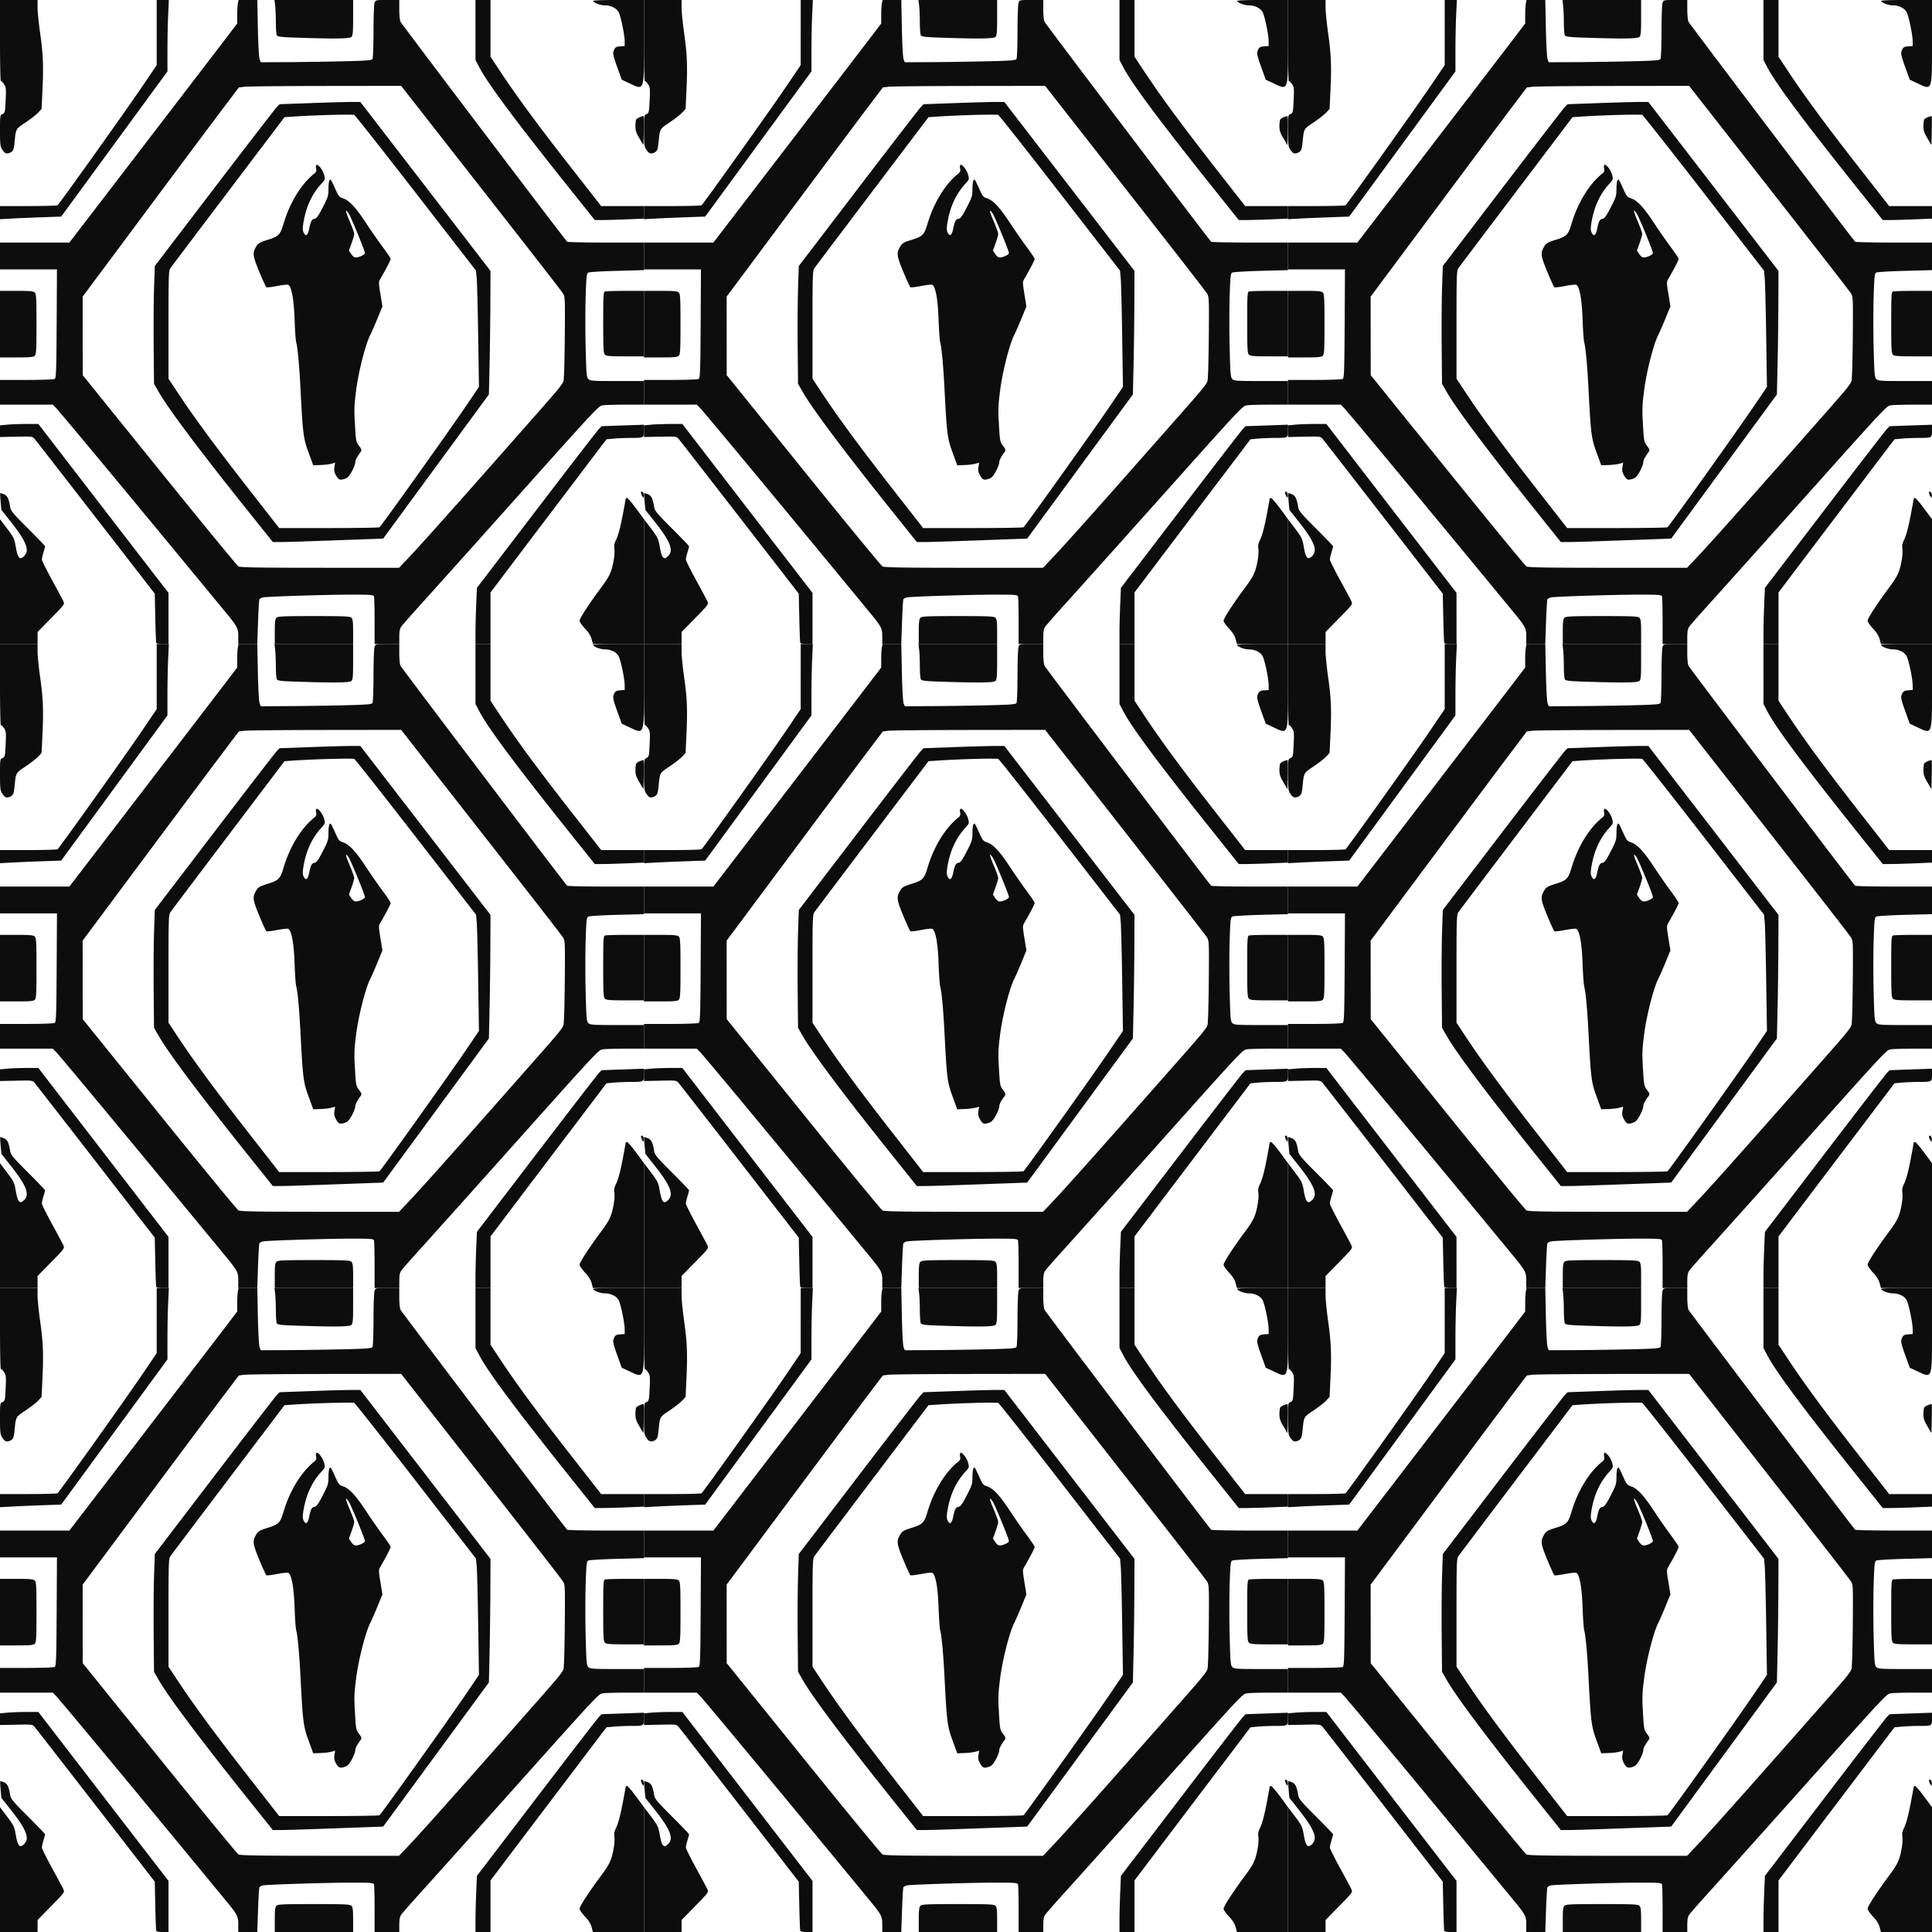
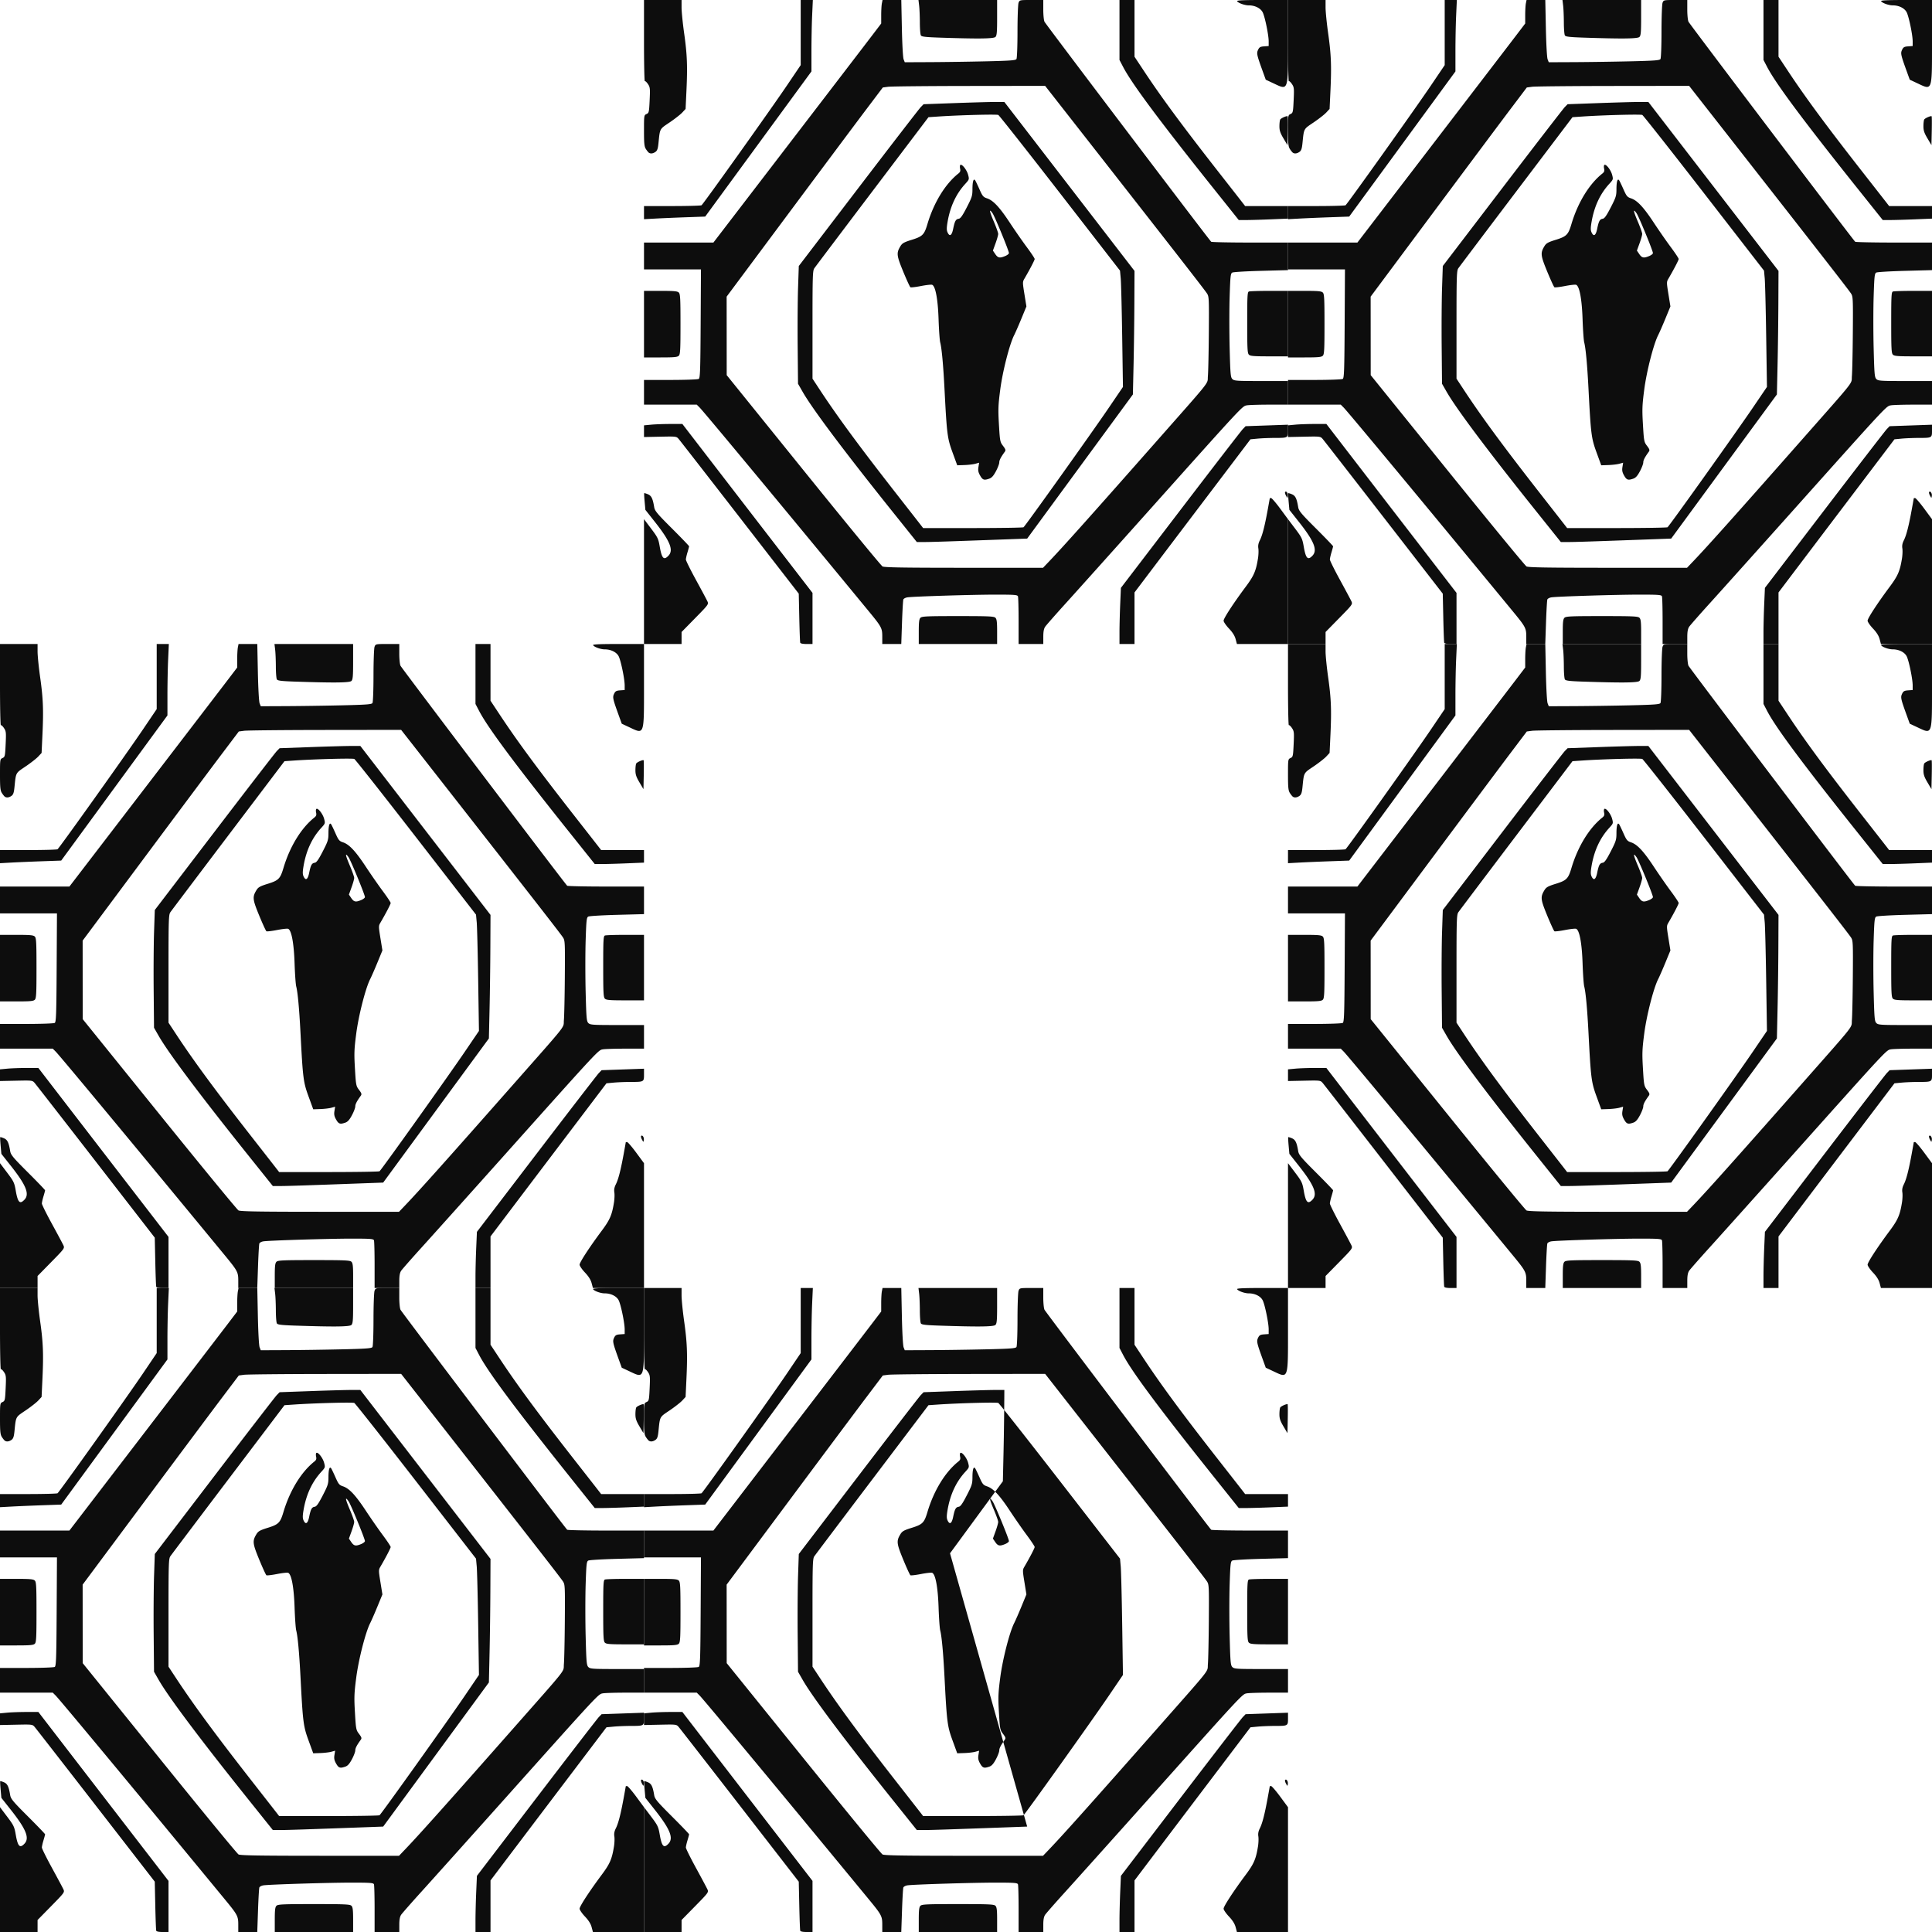
<svg xmlns="http://www.w3.org/2000/svg" width="600" height="600" viewBox="0 0 600 600">
-   <path d="M200 380.616v-19.384l2.214 2.934c2.058 2.73 2.246 3.123 2.678 5.615.638 3.673 1.27 4.32 2.717 2.78 1.624-1.729.507-4.493-4.252-10.512l-2.931-3.708-.23-2.542c-.127-1.398-.185-2.587-.13-2.642.055-.056.572.098 1.148.34 1.089.458 1.505 1.312 1.95 4.003.194 1.168.88 1.99 5.529 6.63 2.919 2.913 5.307 5.402 5.307 5.53 0 .129-.223.97-.496 1.87-.273.9-.498 1.905-.5 2.233-.002.328 1.408 3.178 3.135 6.333 1.726 3.156 3.326 6.15 3.554 6.656.407.9.33 1.008-3.805 5.218l-4.221 4.3V400H200v-19.384zm48.516 18.967c-.072-.229-.203-3.747-.291-7.818l-.162-7.402-18.281-23.592c-10.055-12.976-18.603-23.967-18.996-24.423-.71-.827-.738-.83-5.75-.728l-5.036.103v-3.627l2.25-.212c1.237-.117 3.918-.214 5.957-.215l3.708-.002 9.17 11.916c5.044 6.554 14.138 18.359 20.21 26.232l11.038 14.315V400h-1.844c-1.183 0-1.89-.15-1.973-.417zm25.482-1.833c0-2.693-.2-3.067-4.282-8.023-27.298-33.149-51.096-61.815-52.419-63.144l-.912-.916H200V318l8.25-.005c4.613-.003 8.47-.144 8.75-.321.432-.273.513-2.62.595-17.162l.095-16.845H200v-8.334h21.55l23.308-30.399c12.82-16.72 24.546-32.026 26.058-34.015l2.75-3.616v-2.61c0-1.435.094-3.078.209-3.651l.208-1.042h5.82l.181 8.75c.104 4.989.336 9.144.54 9.667l.36.916 7.924-.035c4.359-.02 12.093-.132 17.187-.25 7.708-.179 9.316-.299 9.579-.715.175-.278.318-4.072.32-8.561.003-4.434.152-8.447.33-8.917.322-.846.363-.855 4-.855H324v3.022c0 1.662.174 3.346.386 3.742.518.968 51.308 68.003 51.76 68.314.195.135 5.642.247 12.104.25l11.75.005v8.56l-8.358.222c-4.596.121-8.622.363-8.946.536-.524.28-.615 1.108-.817 7.407-.126 3.9-.125 11.132 0 16.071.207 8.088.29 9.04.842 9.592.562.562 1.302.612 8.946.612h8.333v7.334l-5.75.003c-3.162.002-6.307.096-6.988.209-1.472.243-.852-.422-30.247 32.454-11.065 12.375-22.757 25.413-25.983 28.974-3.226 3.56-6.126 6.86-6.446 7.333-.41.606-.582 1.524-.583 3.11l-.003 2.25h-7.666v-7.14c0-3.926-.091-7.376-.202-7.666-.176-.457-1.099-.527-6.878-.527-7.224 0-25.763.572-27.471.848-.578.093-1.136.39-1.24.66-.103.27-.29 3.49-.417 7.157l-.229 6.668H274l-.002-2.25zm52.067-23.667c4.298-4.502 13.138-14.393 33.292-37.25 17.39-19.721 15.532-17.36 15.768-20.037.112-1.263.242-7.327.289-13.475.08-10.572.05-11.233-.56-12.166-.769-1.176-7.479-9.802-31.95-41.072l-18.327-23.416-23.538.029c-12.947.016-24.29.128-25.206.25l-1.667.22-5.16 6.834c-2.838 3.758-13.75 18.373-24.25 32.477l-19.09 25.643.01 12.19.008 12.19 23.814 29.5c13.098 16.225 24.156 29.685 24.575 29.912.583.316 6.465.413 25.302.416l24.542.005 2.148-2.25zm-49.136-15.5c-14.857-18.564-24.62-31.587-27.656-36.893l-1.44-2.515-.108-11.504c-.06-6.327-.006-14.554.12-18.281l.23-6.777 18.498-24.223c10.174-13.323 18.895-24.628 19.38-25.123l.88-.9 9.667-.35c5.316-.192 10.959-.35 12.54-.35h2.872l20.21 26.232 20.21 26.232-.042 10.018c-.023 5.51-.136 14.143-.25 19.184l-.207 9.167-16.417 22.38L319 367.263l-5.75.21c-18.841.689-23.997.858-26.134.86l-2.384.001-7.803-9.75zm40.936 5.162c.512-.344 21.253-29.409 26.523-37.167l4.355-6.411-.236-15.667c-.13-8.617-.335-16.743-.455-18.058l-.22-2.392-18.63-24.039c-10.248-13.222-18.873-24.16-19.167-24.309-.512-.257-12.128.045-18.61.484l-3.073.208-17.447 23.053c-9.596 12.68-17.7 23.424-18.01 23.877-.509.746-.562 2.41-.562 17.552v16.727l2.38 3.615c5.429 8.251 12.261 17.528 23.53 31.949 3.725 4.766 7.15 9.154 7.612 9.75l.84 1.083 15.402-.005c8.471-.003 15.567-.115 15.768-.25zm-13.479-16.054c-.572-1.018-.688-1.608-.52-2.651l.214-1.342-1.18.326c-.65.18-2.18.36-3.401.401l-2.22.075-1.46-4c-1.617-4.432-1.765-5.605-2.5-19.833-.385-7.453-.854-12.514-1.327-14.334-.167-.641-.395-3.866-.506-7.166-.214-6.306-.967-10.322-2.01-10.722-.273-.105-1.83.068-3.46.385s-3.103.489-3.274.383c-.172-.106-1.177-2.292-2.233-4.857-2.078-5.046-2.158-5.789-.856-7.924.549-.9 1.104-1.21 3.508-1.959 3.361-1.048 3.873-1.564 4.868-4.905 1.98-6.65 5.524-12.436 9.594-15.668.59-.468.71-.808.547-1.551-.115-.524-.074-1.036.092-1.139.523-.323 1.997 1.563 2.395 3.065.375 1.418.36 1.464-.89 2.833-2.854 3.12-4.668 7.025-5.489 11.81-.312 1.818-.315 2.569-.016 3.226.66 1.448 1.317 1.05 1.751-1.06.504-2.449.813-3.013 1.723-3.144.56-.081 1.161-.929 2.5-3.526 1.613-3.126 1.764-3.61 1.769-5.666.005-2.424.352-3.502.87-2.7.16.248.757 1.502 1.327 2.785.926 2.086 1.174 2.38 2.333 2.767 1.936.646 3.898 2.744 7.075 7.567 1.57 2.383 3.95 5.806 5.289 7.607 1.339 1.8 2.432 3.45 2.43 3.666-.005.353-1.54 3.297-3.183 6.1-.59 1.008-.59 1.16.003 4.834l.612 3.793-1.542 3.753c-.849 2.064-1.863 4.38-2.254 5.148-1.443 2.827-3.59 11.218-4.333 16.932-.633 4.862-.68 6.122-.401 10.86.303 5.161.35 5.407 1.271 6.614.788 1.033.886 1.35.555 1.806-1.254 1.732-1.722 2.638-1.723 3.34 0 .433-.467 1.661-1.037 2.73-.757 1.42-1.308 2.038-2.05 2.296-1.643.573-2.084.426-2.86-.955zm7.79-68.174c.637-.266 1.158-.678 1.159-.917.003-.708-4.374-11.352-5.086-12.37-1.155-1.648-1.012-.702.388 2.574.75 1.754 1.363 3.484 1.363 3.844 0 .36-.37 1.673-.822 2.917l-.82 2.263.737 1.084c.82 1.205 1.383 1.315 3.082.605zM285.334 396.19c0-3.018.109-3.918.524-4.333.455-.455 1.979-.524 11.643-.524 9.663 0 11.187.069 11.642.524.415.415.524 1.315.524 4.333V400h-24.333v-3.81zm62.333.196c0-1.987.1-5.91.22-8.716l.222-5.103 18.488-24.2c10.17-13.31 18.882-24.607 19.363-25.104l.874-.904 6.583-.23 6.583-.231v1.848c0 2.24-.023 2.253-4.11 2.256-1.681.002-4.068.098-5.303.215l-2.247.212-13.284 17.536a38489.366 38489.366 0 00-18.003 23.78l-4.72 6.246V400h-4.666v-3.614zm36.063 2.088c-.277-1.036-.94-2.09-2.069-3.282-.913-.966-1.66-2.06-1.66-2.43 0-.736 3.03-5.383 6.886-10.56 2.521-3.386 3.15-4.838 3.783-8.72.174-1.071.23-2.494.123-3.162-.137-.853.001-1.6.464-2.517.773-1.531 1.492-4.31 2.411-9.311.366-1.992.666-3.667.666-3.723 0-.056.187-.097.416-.09.23.006 1.504 1.486 2.834 3.288l2.416 3.276V400h-15.861l-.409-1.526zm15.63-44.583c-.26-.49-.37-.993-.244-1.118.39-.39.946.445.83 1.246-.111.754-.118.752-.585-.128zM200 300.667v-10.334h5.143c4.23 0 5.236.093 5.666.524.452.451.524 1.813.524 9.81 0 7.997-.072 9.358-.524 9.81-.43.43-1.435.523-5.666.523H200v-10.333zm187.856 9.476c-.451-.452-.523-1.827-.523-9.964 0-8.302.063-9.465.527-9.643.29-.112 3.14-.203 6.333-.203H400v20.334h-5.81c-4.836 0-5.897-.088-6.333-.524zm-10.937-51.56c-16.877-21.132-25.419-32.609-28.108-37.768l-1.145-2.197V200h4.667v17.616l2.94 4.442c5.435 8.207 11.906 16.977 22.91 31.044 3.758 4.802 7.21 9.219 7.671 9.815l.84 1.083H400v3.896l-5.25.217c-2.887.12-6.328.219-7.646.22h-2.397l-7.787-9.75zM200 266.036V264l8.75-.005c4.812-.003 8.916-.115 9.12-.25.528-.35 21.429-29.669 26.52-37.202l4.276-6.325V200h3.771l-.217 4.75c-.12 2.612-.218 7.604-.219 11.092l-.001 6.342-16.497 22.539-16.496 22.538-5.92.21c-3.256.115-7.533.297-9.504.405l-3.583.197v-2.037zm1.492-18.624c-.187-.135-.6-.653-.916-1.15-.477-.75-.576-1.73-.576-5.697 0-4.71.013-4.797.786-5.15.743-.338.795-.566.97-4.303.17-3.642.13-4.027-.525-5.004-.39-.582-.827-.985-.97-.897-.144.09-.261-5.547-.261-12.525V200h11.667v2.323c0 1.277.365 4.915.812 8.083.924 6.557 1.063 10.117.696 17.927l-.259 5.5-1.041 1.12c-.573.615-2.34 1.996-3.927 3.07-3.179 2.15-2.976 1.768-3.467 6.565-.164 1.598-.38 2.204-.922 2.583-.768.538-1.53.627-2.067.24zm197.09-4.449c-1.001-1.695-1.248-2.447-1.244-3.789.002-.92.118-1.852.256-2.07.271-.426 2.08-1.208 2.295-.992.071.072.088 2.118.037 4.548l-.093 4.418-1.25-2.115zm-3.12-17.1l-2.369-1.111-1.01-2.793c-1.782-4.932-1.885-5.42-1.37-6.498.383-.803.69-.978 1.872-1.063l1.414-.103v-1.449c0-1.932-1.137-7.498-1.83-8.96-.624-1.314-2.399-2.22-4.354-2.22-1.274 0-3.266-.713-3.628-1.299-.163-.263 2.036-.367 7.793-.367H400v12.76c0 15.818.173 15.315-4.537 13.104zm-103.725-14.18c-4.321-.146-5.494-.285-5.745-.683-.174-.275-.32-2.075-.323-4-.005-1.925-.103-4.288-.219-5.25l-.21-1.75h24.426v5.476c0 4.534-.09 5.567-.524 6-.561.562-5.229.617-17.405.207zM0 180.616v-19.384l2.214 2.934c2.058 2.73 2.246 3.123 2.678 5.615.638 3.673 1.27 4.32 2.717 2.78 1.624-1.729.507-4.493-4.252-10.512L.426 158.34l-.23-2.542c-.127-1.398-.185-2.587-.13-2.642.055-.056.572.098 1.148.34 1.089.458 1.505 1.312 1.95 4.003.194 1.168.88 1.99 5.529 6.63 2.919 2.913 5.307 5.402 5.307 5.53 0 .129-.223.97-.496 1.87-.273.9-.498 1.905-.5 2.233-.002.328 1.408 3.178 3.135 6.333 1.726 3.156 3.326 6.15 3.554 6.656.407.9.33 1.008-3.805 5.218l-4.221 4.3V200H0v-19.384zm48.516 18.967c-.072-.229-.203-3.747-.291-7.818l-.162-7.402-18.281-23.592c-10.055-12.976-18.603-23.967-18.996-24.423-.71-.827-.738-.83-5.75-.728L0 135.723v-3.627l2.25-.212c1.237-.117 3.918-.214 5.957-.215l3.708-.002 9.17 11.916c5.044 6.555 14.138 18.359 20.21 26.232l11.038 14.315V200H50.49c-1.183 0-1.89-.15-1.973-.417zm25.482-1.833c0-2.693-.2-3.067-4.282-8.023-27.298-33.149-51.096-61.815-52.419-63.144l-.912-.916H0V118l8.25-.005c4.613-.003 8.47-.144 8.75-.321.432-.273.513-2.62.595-17.162l.095-16.845H0v-8.334h21.55l23.308-30.399c12.82-16.72 24.546-32.026 26.058-34.015l2.75-3.616v-2.61c0-1.435.094-3.078.209-3.651L74.083 0h5.82l.181 8.75c.104 4.989.336 9.144.54 9.667l.36.916 7.924-.035c4.359-.02 12.093-.132 17.187-.25 7.708-.179 9.316-.299 9.579-.715.175-.278.318-4.072.32-8.561.003-4.434.152-8.447.33-8.917.322-.846.363-.855 4-.855H124v3.022c0 1.662.174 3.346.386 3.742.518.968 51.308 68.003 51.76 68.314.195.135 5.642.247 12.104.25l11.75.005v8.56l-8.358.222c-4.596.121-8.622.363-8.946.536-.524.28-.615 1.108-.817 7.407-.126 3.9-.125 11.132 0 16.071.207 8.088.29 9.04.842 9.592.562.562 1.302.612 8.946.612h8.333v7.334l-5.75.003c-3.162.002-6.307.096-6.988.209-1.472.243-.852-.422-30.247 32.454-11.065 12.375-22.757 25.414-25.983 28.974-3.226 3.56-6.126 6.86-6.446 7.333-.41.606-.582 1.524-.583 3.11l-.003 2.25h-7.666v-7.14c0-3.926-.091-7.376-.202-7.666-.176-.457-1.099-.527-6.878-.527-7.224 0-25.763.572-27.471.848-.578.093-1.136.39-1.24.66-.103.27-.29 3.49-.417 7.157L79.896 200H74l-.002-2.25zm52.067-23.667c4.298-4.502 13.138-14.393 33.292-37.25 17.39-19.721 15.532-17.36 15.768-20.037.112-1.263.242-7.327.289-13.475.08-10.572.05-11.233-.56-12.166-.769-1.176-7.479-9.802-31.95-41.072l-18.327-23.416-23.538.029c-12.947.016-24.29.128-25.206.25l-1.667.22L69.006 34c-2.838 3.758-13.75 18.373-24.25 32.477L25.666 92.12l.01 12.19.008 12.19L49.498 146c13.098 16.225 24.156 29.685 24.575 29.912.583.316 6.465.413 25.302.416l24.542.005 2.148-2.25zm-49.136-15.5c-14.857-18.564-24.62-31.587-27.656-36.893l-1.44-2.515-.108-11.504c-.06-6.327-.006-14.554.12-18.281l.23-6.777L66.573 58.39c10.174-13.323 18.895-24.628 19.38-25.123l.88-.9 9.667-.35c5.316-.192 10.959-.35 12.54-.35h2.872l20.21 26.232 20.21 26.232-.042 10.018c-.023 5.51-.136 14.143-.25 19.184l-.207 9.167-16.417 22.38L119 167.263l-5.75.21c-18.841.689-23.997.858-26.134.86l-2.384.001-7.803-9.75zm40.936 5.162c.512-.344 21.253-29.409 26.523-37.167l4.355-6.411-.236-15.667c-.13-8.617-.335-16.743-.455-18.058l-.22-2.392-18.63-24.039c-10.248-13.222-18.873-24.16-19.167-24.309-.512-.257-12.128.045-18.61.484l-3.073.208-17.447 23.053c-9.596 12.68-17.7 23.424-18.01 23.877-.509.746-.562 2.41-.562 17.552v16.727l2.38 3.615c5.429 8.251 12.261 17.528 23.53 31.949 3.725 4.766 7.15 9.154 7.612 9.75l.84 1.083 15.402-.005c8.471-.003 15.567-.115 15.768-.25zm-13.479-16.054c-.572-1.018-.688-1.608-.52-2.651l.214-1.342-1.18.326c-.65.18-2.18.36-3.401.401l-2.22.075-1.46-4c-1.617-4.432-1.765-5.605-2.5-19.833-.385-7.453-.854-12.514-1.327-14.334-.167-.641-.395-3.866-.506-7.166-.214-6.306-.967-10.322-2.01-10.722-.273-.105-1.83.068-3.46.385s-3.103.489-3.274.383c-.172-.106-1.177-2.292-2.233-4.857-2.078-5.046-2.158-5.789-.856-7.924.549-.9 1.104-1.21 3.508-1.959 3.361-1.048 3.873-1.564 4.868-4.905 1.98-6.65 5.524-12.436 9.594-15.668.59-.468.71-.808.547-1.551-.115-.524-.074-1.036.092-1.139.523-.323 1.997 1.563 2.395 3.065.375 1.418.36 1.464-.89 2.833-2.854 3.12-4.668 7.025-5.489 11.81-.312 1.818-.315 2.569-.016 3.226.66 1.448 1.317 1.05 1.751-1.06.504-2.449.813-3.013 1.723-3.144.56-.081 1.161-.929 2.5-3.526 1.613-3.126 1.764-3.61 1.769-5.666.005-2.424.352-3.502.87-2.7.16.248.757 1.502 1.327 2.785.926 2.086 1.174 2.38 2.333 2.767 1.936.646 3.898 2.744 7.075 7.567 1.57 2.383 3.95 5.806 5.289 7.607 1.339 1.8 2.432 3.45 2.43 3.666-.005.353-1.54 3.297-3.183 6.1-.59 1.008-.59 1.16.003 4.834l.612 3.793-1.542 3.753c-.849 2.064-1.863 4.38-2.254 5.148-1.443 2.827-3.59 11.218-4.333 16.932-.633 4.862-.68 6.122-.401 10.86.303 5.161.35 5.407 1.271 6.614.788 1.033.886 1.35.555 1.806-1.254 1.732-1.722 2.638-1.723 3.34 0 .433-.467 1.661-1.037 2.73-.757 1.42-1.308 2.038-2.05 2.297-1.643.572-2.084.425-2.86-.956zm7.79-68.174c.637-.266 1.158-.678 1.159-.917.003-.708-4.374-11.352-5.086-12.37-1.155-1.648-1.012-.702.388 2.574.75 1.754 1.363 3.484 1.363 3.844 0 .36-.37 1.673-.822 2.917l-.82 2.263.737 1.084c.82 1.205 1.383 1.315 3.082.605zM85.334 196.19c0-3.018.109-3.918.524-4.333.455-.455 1.979-.524 11.643-.524 9.663 0 11.187.069 11.642.524.415.415.524 1.315.524 4.333V200H85.333v-3.81zm62.333.196c0-1.987.1-5.91.22-8.716l.222-5.103 18.488-24.2c10.17-13.31 18.882-24.607 19.363-25.104l.874-.904 6.583-.23 6.583-.231v1.848c0 2.24-.023 2.253-4.11 2.256-1.681.002-4.068.098-5.303.215l-2.247.212-13.284 17.536a38489.366 38489.366 0 00-18.003 23.78l-4.72 6.246V200h-4.666v-3.614zm36.063 2.088c-.277-1.036-.94-2.09-2.069-3.282-.913-.966-1.66-2.06-1.66-2.43 0-.735 3.03-5.383 6.886-10.56 2.521-3.386 3.15-4.838 3.783-8.72.174-1.071.23-2.494.123-3.162-.137-.853.001-1.6.464-2.517.773-1.531 1.492-4.31 2.411-9.311.366-1.992.666-3.667.666-3.723 0-.056.187-.097.416-.09.23.006 1.504 1.486 2.834 3.288l2.416 3.276V200h-15.861l-.409-1.526zm15.63-44.583c-.26-.49-.37-.993-.244-1.118.39-.39.946.445.83 1.246-.111.754-.118.752-.585-.128zM0 100.667V90.333h5.143c4.23 0 5.236.093 5.666.524.452.451.524 1.813.524 9.81 0 7.997-.072 9.358-.524 9.81-.43.43-1.435.523-5.666.523H0v-10.333zm187.856 9.476c-.451-.452-.523-1.827-.523-9.964 0-8.302.063-9.465.527-9.643.29-.112 3.14-.203 6.333-.203H200v20.334h-5.81c-4.836 0-5.897-.088-6.333-.524zm-10.937-51.56c-16.877-21.132-25.419-32.609-28.108-37.768l-1.145-2.197V0h4.667v17.616l2.94 4.442c5.435 8.207 11.906 16.977 22.91 31.044 3.758 4.802 7.21 9.219 7.671 9.815l.84 1.083H200v3.896l-5.25.217c-2.887.12-6.328.219-7.646.22h-2.397l-7.787-9.75zM0 66.036V64l8.75-.005c4.812-.003 8.916-.115 9.12-.25.528-.35 21.429-29.669 26.52-37.202l4.276-6.325V0h3.771l-.217 4.75c-.12 2.613-.218 7.604-.219 11.092L52 22.184 35.503 44.723 19.007 67.26l-5.92.21c-3.256.115-7.533.297-9.504.405L0 68.073v-2.037zm1.492-18.624c-.187-.135-.6-.653-.916-1.15-.477-.75-.576-1.73-.576-5.697 0-4.71.013-4.797.786-5.15.743-.338.795-.566.97-4.303.17-3.642.13-4.027-.525-5.004-.39-.582-.827-.985-.97-.896C.117 25.3 0 19.664 0 12.686V0h11.667v2.323c0 1.277.365 4.915.812 8.083.924 6.557 1.063 10.117.696 17.927l-.259 5.5-1.041 1.12c-.573.615-2.34 1.996-3.927 3.07-3.179 2.15-2.976 1.768-3.467 6.565-.164 1.598-.38 2.204-.922 2.583-.768.538-1.53.627-2.067.24zm197.09-4.449c-1.001-1.695-1.248-2.447-1.244-3.789.002-.92.118-1.852.256-2.07.271-.426 2.08-1.208 2.295-.992.071.072.088 2.118.037 4.548l-.093 4.418-1.25-2.115zm-3.12-17.1l-2.369-1.111-1.01-2.793c-1.782-4.932-1.885-5.42-1.37-6.498.383-.803.69-.978 1.872-1.063l1.414-.103v-1.449c0-1.932-1.137-7.498-1.83-8.96-.624-1.314-2.399-2.22-4.354-2.22-1.274 0-3.266-.713-3.628-1.299C184.024.104 186.223 0 191.98 0H200v12.76c0 15.818.173 15.315-4.537 13.104zM91.738 11.684c-4.321-.146-5.494-.285-5.745-.683-.174-.275-.32-2.075-.323-4-.005-1.925-.103-4.287-.219-5.25L85.24 0h24.426v5.476c0 4.534-.09 5.567-.524 6-.561.562-5.229.617-17.405.207z" fill="#0d0d0d" />
  <path d="M200 180.616v-19.384l2.214 2.934c2.058 2.73 2.246 3.123 2.678 5.615.638 3.673 1.27 4.32 2.717 2.78 1.624-1.729.507-4.493-4.252-10.512l-2.931-3.708-.23-2.542c-.127-1.398-.185-2.587-.13-2.642.055-.056.572.098 1.148.34 1.089.458 1.505 1.312 1.95 4.003.194 1.168.88 1.99 5.529 6.63 2.919 2.913 5.307 5.402 5.307 5.53 0 .129-.223.97-.496 1.87-.273.9-.498 1.905-.5 2.233-.002.328 1.408 3.178 3.135 6.333 1.726 3.156 3.326 6.15 3.554 6.656.407.9.33 1.008-3.805 5.218l-4.221 4.3V200H200v-19.384zm48.516 18.967c-.072-.229-.203-3.747-.291-7.818l-.162-7.402-18.281-23.592c-10.055-12.976-18.603-23.967-18.996-24.423-.71-.827-.738-.83-5.75-.728l-5.036.103v-3.627l2.25-.212c1.237-.117 3.918-.214 5.957-.215l3.708-.002 9.17 11.916c5.044 6.554 14.138 18.359 20.21 26.232l11.038 14.315V200h-1.844c-1.183 0-1.89-.15-1.973-.417zm25.482-1.833c0-2.693-.2-3.067-4.282-8.023-27.298-33.149-51.096-61.815-52.419-63.144l-.912-.916H200V118l8.25-.005c4.613-.003 8.47-.144 8.75-.321.432-.273.513-2.62.595-17.162l.095-16.845H200v-8.334h21.55l23.308-30.399c12.82-16.72 24.546-32.026 26.058-34.015l2.75-3.616v-2.61c0-1.435.094-3.078.209-3.651L274.083 0h5.82l.181 8.75c.104 4.989.336 9.144.54 9.667l.36.916 7.924-.035c4.359-.02 12.093-.132 17.187-.25 7.708-.179 9.316-.299 9.579-.715.175-.278.318-4.072.32-8.561.003-4.434.152-8.447.33-8.917.322-.846.363-.855 4-.855H324v3.022c0 1.662.174 3.346.386 3.742.518.968 51.308 68.003 51.76 68.314.195.135 5.642.247 12.104.25l11.75.005v8.56l-8.358.222c-4.596.121-8.622.363-8.946.536-.524.28-.615 1.108-.817 7.407-.126 3.9-.125 11.132 0 16.071.207 8.088.29 9.04.842 9.592.562.562 1.302.612 8.946.612h8.333v7.334l-5.75.003c-3.162.002-6.307.096-6.988.209-1.472.243-.852-.422-30.247 32.454-11.065 12.375-22.757 25.413-25.983 28.974-3.226 3.56-6.126 6.86-6.446 7.333-.41.606-.582 1.524-.583 3.11l-.003 2.25h-7.666v-7.14c0-3.926-.091-7.376-.202-7.666-.176-.457-1.099-.527-6.878-.527-7.224 0-25.763.572-27.471.848-.578.093-1.136.39-1.24.66-.103.27-.29 3.49-.417 7.157l-.229 6.668H274l-.002-2.25zm52.067-23.667c4.298-4.502 13.138-14.393 33.292-37.25 17.39-19.721 15.532-17.36 15.768-20.037.112-1.263.242-7.327.289-13.475.08-10.572.05-11.233-.56-12.166-.769-1.176-7.479-9.802-31.95-41.072l-18.327-23.416-23.538.029c-12.947.016-24.29.128-25.206.25l-1.667.22-5.16 6.834c-2.838 3.758-13.75 18.373-24.25 32.477l-19.09 25.643.01 12.19.008 12.19 23.814 29.5c13.098 16.225 24.156 29.685 24.575 29.912.583.316 6.465.413 25.302.416l24.542.005 2.148-2.25zm-49.136-15.5c-14.857-18.564-24.62-31.587-27.656-36.893l-1.44-2.515-.108-11.504c-.06-6.327-.006-14.554.12-18.281l.23-6.777 18.498-24.223c10.174-13.323 18.895-24.628 19.38-25.123l.88-.9 9.667-.35c5.316-.192 10.959-.35 12.54-.35h2.872l20.21 26.232 20.21 26.232-.042 10.018c-.023 5.51-.136 14.143-.25 19.184l-.207 9.167-16.417 22.38L319 167.263l-5.75.21c-18.841.689-23.997.858-26.134.86l-2.384.001-7.803-9.75zm40.936 5.162c.512-.344 21.253-29.409 26.523-37.167l4.355-6.411-.236-15.667c-.13-8.617-.335-16.743-.455-18.058l-.22-2.392-18.63-24.039c-10.248-13.222-18.873-24.16-19.167-24.309-.512-.257-12.128.045-18.61.484l-3.073.208-17.447 23.053c-9.596 12.68-17.7 23.424-18.01 23.877-.509.746-.562 2.41-.562 17.552v16.727l2.38 3.615c5.429 8.251 12.261 17.528 23.53 31.949 3.725 4.766 7.15 9.154 7.612 9.75l.84 1.083 15.402-.005c8.471-.003 15.567-.115 15.768-.25zm-13.479-16.054c-.572-1.018-.688-1.608-.52-2.651l.214-1.342-1.18.326c-.65.18-2.18.36-3.401.401l-2.22.075-1.46-4c-1.617-4.432-1.765-5.605-2.5-19.833-.385-7.453-.854-12.514-1.327-14.334-.167-.641-.395-3.866-.506-7.166-.214-6.306-.967-10.322-2.01-10.722-.273-.105-1.83.068-3.46.385s-3.103.489-3.274.383c-.172-.106-1.177-2.292-2.233-4.857-2.078-5.046-2.158-5.789-.856-7.924.549-.9 1.104-1.21 3.508-1.959 3.361-1.048 3.873-1.564 4.868-4.905 1.98-6.65 5.524-12.436 9.594-15.668.59-.468.71-.808.547-1.551-.115-.524-.074-1.036.092-1.139.523-.323 1.997 1.563 2.395 3.065.375 1.418.36 1.464-.89 2.833-2.854 3.12-4.668 7.025-5.489 11.81-.312 1.818-.315 2.569-.016 3.226.66 1.448 1.317 1.05 1.751-1.06.504-2.449.813-3.013 1.723-3.144.56-.081 1.161-.929 2.5-3.526 1.613-3.126 1.764-3.61 1.769-5.666.005-2.424.352-3.502.87-2.7.16.248.757 1.502 1.327 2.785.926 2.086 1.174 2.38 2.333 2.767 1.936.646 3.898 2.744 7.075 7.567 1.57 2.383 3.95 5.806 5.289 7.607 1.339 1.8 2.432 3.45 2.43 3.666-.005.353-1.54 3.297-3.183 6.1-.59 1.008-.59 1.16.003 4.834l.612 3.793-1.542 3.753c-.849 2.064-1.863 4.38-2.254 5.148-1.443 2.827-3.59 11.218-4.333 16.932-.633 4.862-.68 6.122-.401 10.86.303 5.161.35 5.407 1.271 6.614.788 1.033.886 1.35.555 1.806-1.254 1.732-1.722 2.638-1.723 3.34 0 .433-.467 1.661-1.037 2.73-.757 1.42-1.308 2.038-2.05 2.296-1.643.573-2.084.426-2.86-.955zm7.79-68.174c.637-.266 1.158-.678 1.159-.917.003-.708-4.374-11.352-5.086-12.37-1.155-1.648-1.012-.702.388 2.574.75 1.754 1.363 3.484 1.363 3.844 0 .36-.37 1.673-.822 2.917l-.82 2.263.737 1.084c.82 1.205 1.383 1.315 3.082.605zM285.334 196.19c0-3.018.109-3.918.524-4.333.455-.455 1.979-.524 11.643-.524 9.663 0 11.187.069 11.642.524.415.415.524 1.315.524 4.333V200h-24.333v-3.81zm62.333.196c0-1.987.1-5.91.22-8.716l.222-5.103 18.488-24.2c10.17-13.31 18.882-24.607 19.363-25.104l.874-.904 6.583-.23 6.583-.231v1.848c0 2.24-.023 2.253-4.11 2.256-1.681.002-4.068.098-5.303.215l-2.247.212-13.284 17.536a38489.366 38489.366 0 00-18.003 23.78l-4.72 6.246V200h-4.666v-3.614zm36.063 2.088c-.277-1.036-.94-2.09-2.069-3.282-.913-.966-1.66-2.06-1.66-2.43 0-.736 3.03-5.383 6.886-10.56 2.521-3.386 3.15-4.838 3.783-8.72.174-1.071.23-2.494.123-3.162-.137-.853.001-1.6.464-2.517.773-1.531 1.492-4.31 2.411-9.311.366-1.992.666-3.667.666-3.723 0-.056.187-.097.416-.09.23.006 1.504 1.486 2.834 3.288l2.416 3.276V200h-15.861l-.409-1.526zm15.63-44.583c-.26-.49-.37-.993-.244-1.118.39-.39.946.445.83 1.246-.111.754-.118.752-.585-.128zM200 100.667V90.333h5.143c4.23 0 5.236.093 5.666.524.452.451.524 1.813.524 9.81 0 7.997-.072 9.358-.524 9.81-.43.43-1.435.523-5.666.523H200v-10.333zm187.856 9.476c-.451-.452-.523-1.827-.523-9.964 0-8.302.063-9.465.527-9.643.29-.112 3.14-.203 6.333-.203H400v20.334h-5.81c-4.836 0-5.897-.088-6.333-.524zm-10.937-51.56c-16.877-21.132-25.419-32.609-28.108-37.768l-1.145-2.197V0h4.667v17.616l2.94 4.442c5.435 8.207 11.906 16.977 22.91 31.044 3.758 4.802 7.21 9.219 7.671 9.815l.84 1.083H400v3.896l-5.25.217c-2.887.12-6.328.219-7.646.22h-2.397l-7.787-9.75zM200 66.036V64l8.75-.005c4.812-.003 8.916-.115 9.12-.25.528-.35 21.429-29.669 26.52-37.202l4.276-6.325V0h3.771l-.217 4.75c-.12 2.612-.218 7.604-.219 11.092L252 22.184l-16.497 22.539-16.496 22.538-5.92.21c-3.256.115-7.533.297-9.504.405l-3.583.197v-2.037zm1.492-18.624c-.187-.135-.6-.653-.916-1.15-.477-.75-.576-1.73-.576-5.697 0-4.71.013-4.797.786-5.15.743-.338.795-.566.97-4.303.17-3.642.13-4.027-.525-5.004-.39-.582-.827-.985-.97-.897-.144.09-.261-5.547-.261-12.525V0h11.667v2.323c0 1.277.365 4.915.812 8.083.924 6.557 1.063 10.117.696 17.927l-.259 5.5-1.041 1.12c-.573.615-2.34 1.996-3.927 3.07-3.179 2.15-2.976 1.768-3.467 6.565-.164 1.598-.38 2.204-.922 2.583-.768.538-1.53.627-2.067.24zm197.09-4.449c-1.001-1.695-1.248-2.447-1.244-3.789.002-.92.118-1.852.256-2.07.271-.426 2.08-1.208 2.295-.992.071.072.088 2.118.037 4.548l-.093 4.418-1.25-2.115zm-3.12-17.1l-2.369-1.111-1.01-2.793c-1.782-4.932-1.885-5.42-1.37-6.498.383-.803.69-.978 1.872-1.063l1.414-.103v-1.449c0-1.932-1.137-7.498-1.83-8.96-.624-1.314-2.399-2.22-4.354-2.22-1.274 0-3.266-.713-3.628-1.299C384.024.104 386.223 0 391.98 0H400v12.76c0 15.818.173 15.315-4.537 13.104zm-103.725-14.18c-4.321-.146-5.494-.285-5.745-.683-.174-.275-.32-2.075-.323-4-.005-1.925-.103-4.288-.219-5.25L285.24 0h24.426v5.476c0 4.534-.09 5.567-.524 6-.561.562-5.229.617-17.405.207z" fill="#0d0d0d" />
  <path d="M400 180.616v-19.384l2.214 2.934c2.058 2.73 2.246 3.123 2.678 5.615.638 3.673 1.27 4.32 2.717 2.78 1.624-1.729.507-4.493-4.252-10.512l-2.931-3.708-.23-2.542c-.127-1.398-.185-2.587-.13-2.642.055-.056.572.098 1.148.34 1.089.458 1.505 1.312 1.95 4.003.194 1.168.88 1.99 5.529 6.63 2.919 2.913 5.307 5.402 5.307 5.53 0 .129-.223.97-.496 1.87-.273.9-.498 1.905-.5 2.233-.002.328 1.408 3.178 3.135 6.333 1.726 3.156 3.326 6.15 3.554 6.656.407.9.33 1.008-3.805 5.218l-4.221 4.3V200H400v-19.384zm48.516 18.967c-.072-.229-.203-3.747-.291-7.818l-.162-7.402-18.281-23.592c-10.055-12.976-18.603-23.967-18.996-24.423-.71-.827-.738-.83-5.75-.728l-5.036.103v-3.627l2.25-.212c1.237-.117 3.918-.214 5.957-.215l3.708-.002 9.17 11.916c5.044 6.555 14.138 18.359 20.21 26.232l11.038 14.315V200h-1.844c-1.183 0-1.89-.15-1.973-.417zm25.482-1.833c0-2.693-.2-3.067-4.282-8.023-27.298-33.149-51.096-61.815-52.419-63.144l-.912-.916H400V118l8.25-.005c4.613-.003 8.47-.144 8.75-.321.432-.273.513-2.62.595-17.162l.095-16.845H400v-8.334h21.55l23.308-30.399c12.82-16.72 24.546-32.026 26.058-34.015l2.75-3.616v-2.61c0-1.435.094-3.078.209-3.651L474.083 0h5.82l.181 8.75c.104 4.989.336 9.144.54 9.667l.36.916 7.924-.035c4.359-.02 12.093-.132 17.187-.25 7.708-.179 9.316-.299 9.579-.715.175-.278.318-4.072.32-8.561.003-4.434.152-8.447.33-8.917.322-.846.363-.855 4-.855H524v3.022c0 1.662.174 3.346.386 3.742.518.968 51.308 68.003 51.76 68.314.195.135 5.642.247 12.104.25l11.75.005v8.56l-8.358.222c-4.596.121-8.622.363-8.946.536-.524.28-.615 1.108-.817 7.407-.126 3.9-.125 11.132 0 16.071.207 8.088.29 9.04.842 9.592.562.562 1.302.612 8.946.612h8.333v7.334l-5.75.003c-3.162.002-6.307.096-6.988.209-1.472.243-.852-.422-30.247 32.454-11.065 12.375-22.757 25.414-25.983 28.974-3.226 3.56-6.126 6.86-6.446 7.333-.41.606-.582 1.524-.583 3.11l-.003 2.25h-7.666v-7.14c0-3.926-.091-7.376-.202-7.666-.176-.457-1.099-.527-6.878-.527-7.224 0-25.763.572-27.471.848-.578.093-1.136.39-1.24.66-.103.27-.29 3.49-.417 7.157l-.229 6.668H474l-.002-2.25zm52.067-23.667c4.298-4.502 13.138-14.393 33.292-37.25 17.39-19.721 15.532-17.36 15.768-20.037.112-1.263.242-7.327.289-13.475.08-10.572.05-11.233-.56-12.166-.769-1.176-7.479-9.802-31.95-41.072l-18.327-23.416-23.538.029c-12.947.016-24.29.128-25.206.25l-1.667.22-5.16 6.834c-2.838 3.758-13.75 18.373-24.25 32.477l-19.09 25.643.01 12.19.008 12.19 23.814 29.5c13.098 16.225 24.156 29.685 24.575 29.912.583.316 6.465.413 25.302.416l24.542.005 2.148-2.25zm-49.136-15.5c-14.857-18.564-24.62-31.587-27.656-36.893l-1.44-2.515-.108-11.504c-.06-6.327-.006-14.554.12-18.281l.23-6.777 18.498-24.223c10.174-13.323 18.895-24.628 19.38-25.123l.88-.9 9.667-.35c5.316-.192 10.959-.35 12.54-.35h2.872l20.21 26.232 20.21 26.232-.042 10.018c-.023 5.51-.136 14.143-.25 19.184l-.207 9.167-16.417 22.38L519 167.263l-5.75.21c-18.841.689-23.997.858-26.134.86l-2.384.001-7.803-9.75zm40.936 5.162c.512-.344 21.253-29.409 26.523-37.167l4.355-6.411-.236-15.667c-.13-8.617-.335-16.743-.455-18.058l-.22-2.392-18.63-24.039c-10.248-13.222-18.873-24.16-19.167-24.309-.512-.257-12.128.045-18.61.484l-3.073.208-17.447 23.053c-9.596 12.68-17.7 23.424-18.01 23.877-.509.746-.562 2.41-.562 17.552v16.727l2.38 3.615c5.429 8.251 12.261 17.528 23.53 31.949 3.725 4.766 7.15 9.154 7.612 9.75l.84 1.083 15.402-.005c8.471-.003 15.567-.115 15.768-.25zm-13.479-16.054c-.572-1.018-.688-1.608-.52-2.651l.214-1.342-1.18.326c-.65.18-2.18.36-3.401.401l-2.22.075-1.46-4c-1.617-4.432-1.765-5.605-2.5-19.833-.385-7.453-.854-12.514-1.327-14.334-.167-.641-.395-3.866-.506-7.166-.214-6.306-.967-10.322-2.01-10.722-.273-.105-1.83.068-3.46.385s-3.103.489-3.274.383c-.172-.106-1.177-2.292-2.233-4.857-2.078-5.046-2.158-5.789-.856-7.924.549-.9 1.104-1.21 3.508-1.959 3.361-1.048 3.873-1.564 4.868-4.905 1.98-6.65 5.524-12.436 9.594-15.668.59-.468.71-.808.547-1.551-.115-.524-.074-1.036.092-1.139.523-.323 1.997 1.563 2.395 3.065.375 1.418.36 1.464-.89 2.833-2.854 3.12-4.668 7.025-5.489 11.81-.312 1.818-.315 2.569-.016 3.226.66 1.448 1.317 1.05 1.751-1.06.504-2.449.813-3.013 1.723-3.144.56-.081 1.161-.929 2.5-3.526 1.613-3.126 1.764-3.61 1.769-5.666.005-2.424.352-3.502.87-2.7.16.248.757 1.502 1.327 2.785.926 2.086 1.174 2.38 2.333 2.767 1.936.646 3.898 2.744 7.075 7.567 1.57 2.383 3.95 5.806 5.289 7.607 1.339 1.8 2.432 3.45 2.43 3.666-.005.353-1.54 3.297-3.183 6.1-.59 1.008-.59 1.16.003 4.834l.612 3.793-1.542 3.753c-.849 2.064-1.863 4.38-2.254 5.148-1.443 2.827-3.59 11.218-4.333 16.932-.633 4.862-.68 6.122-.401 10.86.303 5.161.35 5.407 1.271 6.614.788 1.033.886 1.35.555 1.806-1.254 1.732-1.722 2.638-1.723 3.34 0 .433-.467 1.661-1.037 2.73-.757 1.42-1.308 2.038-2.05 2.297-1.643.572-2.084.425-2.86-.956zm7.79-68.174c.637-.266 1.158-.678 1.159-.917.003-.708-4.374-11.352-5.086-12.37-1.155-1.648-1.012-.702.388 2.574.75 1.754 1.363 3.484 1.363 3.844 0 .36-.37 1.673-.822 2.917l-.82 2.263.737 1.084c.82 1.205 1.383 1.315 3.082.605zM485.334 196.19c0-3.018.109-3.918.524-4.333.455-.455 1.979-.524 11.643-.524 9.663 0 11.187.069 11.642.524.415.415.524 1.315.524 4.333V200h-24.333v-3.81zm62.333.196c0-1.987.1-5.91.22-8.716l.222-5.103 18.488-24.2c10.17-13.31 18.882-24.607 19.363-25.104l.874-.904 6.583-.23 6.583-.231v1.848c0 2.24-.023 2.253-4.11 2.256-1.681.002-4.068.098-5.303.215l-2.247.212-13.284 17.536a38489.366 38489.366 0 00-18.003 23.78l-4.72 6.246V200h-4.666v-3.614zm36.063 2.088c-.277-1.036-.94-2.09-2.069-3.282-.913-.966-1.66-2.06-1.66-2.43 0-.735 3.03-5.383 6.886-10.56 2.521-3.386 3.15-4.838 3.783-8.72.174-1.071.23-2.494.123-3.162-.137-.853.001-1.6.464-2.517.773-1.531 1.492-4.31 2.411-9.311.366-1.992.666-3.667.666-3.723 0-.056.187-.097.416-.09.23.006 1.504 1.486 2.834 3.288l2.416 3.276V200h-15.861l-.409-1.526zm15.63-44.583c-.26-.49-.37-.993-.244-1.118.39-.39.946.445.83 1.246-.111.754-.118.752-.585-.128zM400 100.667V90.333h5.143c4.23 0 5.236.093 5.666.524.452.451.524 1.813.524 9.81 0 7.997-.072 9.358-.524 9.81-.43.43-1.435.523-5.666.523H400v-10.333zm187.856 9.476c-.451-.452-.523-1.827-.523-9.964 0-8.302.063-9.465.527-9.643.29-.112 3.14-.203 6.333-.203H600v20.334h-5.81c-4.836 0-5.897-.088-6.333-.524zm-10.937-51.56c-16.877-21.132-25.419-32.609-28.108-37.768l-1.145-2.197V0h4.667v17.616l2.94 4.442c5.435 8.207 11.906 16.977 22.91 31.044 3.758 4.802 7.21 9.219 7.671 9.815l.84 1.083H600v3.896l-5.25.217c-2.887.12-6.328.219-7.646.22h-2.397l-7.787-9.75zM400 66.036V64l8.75-.005c4.812-.003 8.916-.115 9.12-.25.528-.35 21.429-29.669 26.52-37.202l4.276-6.325V0h3.771l-.217 4.75c-.12 2.613-.218 7.604-.219 11.092L452 22.184l-16.497 22.539-16.496 22.538-5.92.21c-3.256.115-7.533.297-9.504.405l-3.583.197v-2.037zm1.492-18.624c-.187-.135-.6-.653-.916-1.15-.477-.75-.576-1.73-.576-5.697 0-4.71.013-4.797.786-5.15.743-.338.795-.566.97-4.303.17-3.642.13-4.027-.525-5.004-.39-.582-.827-.985-.97-.896-.144.088-.261-5.548-.261-12.526V0h11.667v2.323c0 1.277.365 4.915.812 8.083.924 6.557 1.063 10.117.696 17.927l-.259 5.5-1.041 1.12c-.573.615-2.34 1.996-3.927 3.07-3.179 2.15-2.976 1.768-3.467 6.565-.164 1.598-.38 2.204-.922 2.583-.768.538-1.53.627-2.067.24zm197.09-4.449c-1.001-1.695-1.248-2.447-1.244-3.789.002-.92.118-1.852.256-2.07.271-.426 2.08-1.208 2.295-.992.071.072.088 2.118.037 4.548l-.093 4.418-1.25-2.115zm-3.12-17.1l-2.369-1.111-1.01-2.793c-1.782-4.932-1.885-5.42-1.37-6.498.383-.803.69-.978 1.872-1.063l1.414-.103v-1.449c0-1.932-1.137-7.498-1.83-8.96-.624-1.314-2.399-2.22-4.354-2.22-1.274 0-3.266-.713-3.628-1.299C584.024.104 586.223 0 591.98 0H600v12.76c0 15.818.173 15.315-4.537 13.104zm-103.725-14.18c-4.321-.146-5.494-.285-5.745-.683-.174-.275-.32-2.075-.323-4-.005-1.925-.103-4.287-.219-5.25L485.24 0h24.426v5.476c0 4.534-.09 5.567-.524 6-.561.562-5.229.617-17.405.207zM0 380.616v-19.384l2.214 2.934c2.058 2.73 2.246 3.123 2.678 5.615.638 3.673 1.27 4.32 2.717 2.78 1.624-1.729.507-4.493-4.252-10.512L.426 358.34l-.23-2.542c-.127-1.398-.185-2.587-.13-2.642.055-.056.572.098 1.148.34 1.089.458 1.505 1.312 1.95 4.003.194 1.168.88 1.99 5.529 6.63 2.919 2.913 5.307 5.402 5.307 5.53 0 .129-.223.97-.496 1.87-.273.9-.498 1.905-.5 2.233-.002.328 1.408 3.178 3.135 6.333 1.726 3.156 3.326 6.15 3.554 6.656.407.9.33 1.008-3.805 5.218l-4.221 4.3V400H0v-19.384zm48.516 18.967c-.072-.229-.203-3.747-.291-7.818l-.162-7.402-18.281-23.592c-10.055-12.976-18.603-23.967-18.996-24.423-.71-.827-.738-.83-5.75-.728L0 335.723v-3.627l2.25-.212c1.237-.117 3.918-.214 5.957-.215l3.708-.002 9.17 11.916c5.044 6.554 14.138 18.359 20.21 26.232l11.038 14.315V400H50.49c-1.183 0-1.89-.15-1.973-.417zm25.482-1.833c0-2.693-.2-3.067-4.282-8.023-27.298-33.149-51.096-61.815-52.419-63.144l-.912-.916H0V318l8.25-.005c4.613-.003 8.47-.144 8.75-.321.432-.273.513-2.62.595-17.162l.095-16.845H0v-8.334h21.55l23.308-30.399c12.82-16.72 24.546-32.026 26.058-34.015l2.75-3.616v-2.61c0-1.435.094-3.078.209-3.651l.208-1.042h5.82l.181 8.75c.104 4.989.336 9.144.54 9.667l.36.916 7.924-.035c4.359-.02 12.093-.132 17.187-.25 7.708-.179 9.316-.299 9.579-.715.175-.278.318-4.072.32-8.561.003-4.434.152-8.447.33-8.917.322-.846.363-.855 4-.855H124v3.022c0 1.662.174 3.346.386 3.742.518.968 51.308 68.003 51.76 68.314.195.135 5.642.247 12.104.25l11.75.005v8.56l-8.358.222c-4.596.121-8.622.363-8.946.536-.524.28-.615 1.108-.817 7.407-.126 3.9-.125 11.132 0 16.071.207 8.088.29 9.04.842 9.592.562.562 1.302.612 8.946.612h8.333v7.334l-5.75.003c-3.162.002-6.307.096-6.988.209-1.472.243-.852-.422-30.247 32.454-11.065 12.375-22.757 25.413-25.983 28.974-3.226 3.56-6.126 6.86-6.446 7.333-.41.606-.582 1.524-.583 3.11l-.003 2.25h-7.666v-7.14c0-3.926-.091-7.376-.202-7.666-.176-.457-1.099-.527-6.878-.527-7.224 0-25.763.572-27.471.848-.578.093-1.136.39-1.24.66-.103.27-.29 3.49-.417 7.157L79.896 400H74l-.002-2.25zm52.067-23.667c4.298-4.502 13.138-14.393 33.292-37.25 17.39-19.721 15.532-17.36 15.768-20.037.112-1.263.242-7.327.289-13.475.08-10.572.05-11.233-.56-12.166-.769-1.176-7.479-9.802-31.95-41.072l-18.327-23.416-23.538.029c-12.947.016-24.29.128-25.206.25l-1.667.22-5.16 6.834c-2.838 3.758-13.75 18.373-24.25 32.477l-19.09 25.643.01 12.19.008 12.19L49.498 346c13.098 16.225 24.156 29.685 24.575 29.912.583.316 6.465.413 25.302.416l24.542.005 2.148-2.25zm-49.136-15.5c-14.857-18.564-24.62-31.587-27.656-36.893l-1.44-2.515-.108-11.504c-.06-6.327-.006-14.554.12-18.281l.23-6.777 18.498-24.223c10.174-13.323 18.895-24.628 19.38-25.123l.88-.9 9.667-.35c5.316-.192 10.959-.35 12.54-.35h2.872l20.21 26.232 20.21 26.232-.042 10.018c-.023 5.51-.136 14.143-.25 19.184l-.207 9.167-16.417 22.38L119 367.263l-5.75.21c-18.841.689-23.997.858-26.134.86l-2.384.001-7.803-9.75zm40.936 5.162c.512-.344 21.253-29.409 26.523-37.167l4.355-6.411-.236-15.667c-.13-8.617-.335-16.743-.455-18.058l-.22-2.392-18.63-24.039c-10.248-13.222-18.873-24.16-19.167-24.309-.512-.257-12.128.045-18.61.484l-3.073.208-17.447 23.053c-9.596 12.68-17.7 23.424-18.01 23.877-.509.746-.562 2.41-.562 17.552v16.727l2.38 3.615c5.429 8.251 12.261 17.528 23.53 31.949 3.725 4.766 7.15 9.154 7.612 9.75l.84 1.083 15.402-.005c8.471-.003 15.567-.115 15.768-.25zm-13.479-16.054c-.572-1.018-.688-1.608-.52-2.651l.214-1.342-1.18.326c-.65.18-2.18.36-3.401.401l-2.22.075-1.46-4c-1.617-4.432-1.765-5.605-2.5-19.833-.385-7.453-.854-12.514-1.327-14.334-.167-.641-.395-3.866-.506-7.166-.214-6.306-.967-10.322-2.01-10.722-.273-.105-1.83.068-3.46.385s-3.103.489-3.274.383c-.172-.106-1.177-2.292-2.233-4.857-2.078-5.046-2.158-5.789-.856-7.924.549-.9 1.104-1.21 3.508-1.959 3.361-1.048 3.873-1.564 4.868-4.905 1.98-6.65 5.524-12.436 9.594-15.668.59-.468.71-.808.547-1.551-.115-.524-.074-1.036.092-1.139.523-.323 1.997 1.563 2.395 3.065.375 1.418.36 1.464-.89 2.833-2.854 3.12-4.668 7.025-5.489 11.81-.312 1.818-.315 2.569-.016 3.226.66 1.448 1.317 1.05 1.751-1.06.504-2.449.813-3.013 1.723-3.144.56-.081 1.161-.929 2.5-3.526 1.613-3.126 1.764-3.61 1.769-5.666.005-2.424.352-3.502.87-2.7.16.248.757 1.502 1.327 2.785.926 2.086 1.174 2.38 2.333 2.767 1.936.646 3.898 2.744 7.075 7.567 1.57 2.383 3.95 5.806 5.289 7.607 1.339 1.8 2.432 3.45 2.43 3.666-.005.353-1.54 3.297-3.183 6.1-.59 1.008-.59 1.16.003 4.834l.612 3.793-1.542 3.753c-.849 2.064-1.863 4.38-2.254 5.148-1.443 2.827-3.59 11.218-4.333 16.932-.633 4.862-.68 6.122-.401 10.86.303 5.161.35 5.407 1.271 6.614.788 1.033.886 1.35.555 1.806-1.254 1.732-1.722 2.638-1.723 3.34 0 .433-.467 1.661-1.037 2.73-.757 1.42-1.308 2.038-2.05 2.296-1.643.573-2.084.426-2.86-.955zm7.79-68.174c.637-.266 1.158-.678 1.159-.917.003-.708-4.374-11.352-5.086-12.37-1.155-1.648-1.012-.702.388 2.574.75 1.754 1.363 3.484 1.363 3.844 0 .36-.37 1.673-.822 2.917l-.82 2.263.737 1.084c.82 1.205 1.383 1.315 3.082.605zM85.334 396.19c0-3.018.109-3.918.524-4.333.455-.455 1.979-.524 11.643-.524 9.663 0 11.187.069 11.642.524.415.415.524 1.315.524 4.333V400H85.333v-3.81zm62.333.196c0-1.987.1-5.91.22-8.716l.222-5.103 18.488-24.2c10.17-13.31 18.882-24.607 19.363-25.104l.874-.904 6.583-.23 6.583-.231v1.848c0 2.24-.023 2.253-4.11 2.256-1.681.002-4.068.098-5.303.215l-2.247.212-13.284 17.536a38489.366 38489.366 0 00-18.003 23.78l-4.72 6.246V400h-4.666v-3.614zm36.063 2.088c-.277-1.036-.94-2.09-2.069-3.282-.913-.966-1.66-2.06-1.66-2.43 0-.736 3.03-5.383 6.886-10.56 2.521-3.386 3.15-4.838 3.783-8.72.174-1.071.23-2.494.123-3.162-.137-.853.001-1.6.464-2.517.773-1.531 1.492-4.31 2.411-9.311.366-1.992.666-3.667.666-3.723 0-.056.187-.097.416-.09.23.006 1.504 1.486 2.834 3.288l2.416 3.276V400h-15.861l-.409-1.526zm15.63-44.583c-.26-.49-.37-.993-.244-1.118.39-.39.946.445.83 1.246-.111.754-.118.752-.585-.128zM0 300.667v-10.334h5.143c4.23 0 5.236.093 5.666.524.452.451.524 1.813.524 9.81 0 7.997-.072 9.358-.524 9.81-.43.43-1.435.523-5.666.523H0v-10.333zm187.856 9.476c-.451-.452-.523-1.827-.523-9.964 0-8.302.063-9.465.527-9.643.29-.112 3.14-.203 6.333-.203H200v20.334h-5.81c-4.836 0-5.897-.088-6.333-.524zm-10.937-51.56c-16.877-21.132-25.419-32.609-28.108-37.768l-1.145-2.197V200h4.667v17.616l2.94 4.442c5.435 8.207 11.906 16.977 22.91 31.044 3.758 4.802 7.21 9.219 7.671 9.815l.84 1.083H200v3.896l-5.25.217c-2.887.12-6.328.219-7.646.22h-2.397l-7.787-9.75zM0 266.036V264l8.75-.005c4.812-.003 8.916-.115 9.12-.25.528-.35 21.429-29.669 26.52-37.202l4.276-6.325V200h3.771l-.217 4.75c-.12 2.612-.218 7.604-.219 11.092L52 222.184l-16.497 22.539-16.496 22.538-5.92.21c-3.256.115-7.533.297-9.504.405L0 268.073v-2.037zm1.492-18.624c-.187-.135-.6-.653-.916-1.15-.477-.75-.576-1.73-.576-5.697 0-4.71.013-4.797.786-5.15.743-.338.795-.566.97-4.303.17-3.642.13-4.027-.525-5.004-.39-.582-.827-.985-.97-.897-.144.09-.261-5.547-.261-12.525V200h11.667v2.323c0 1.277.365 4.915.812 8.083.924 6.557 1.063 10.117.696 17.927l-.259 5.5-1.041 1.12c-.573.615-2.34 1.996-3.927 3.07-3.179 2.15-2.976 1.768-3.467 6.565-.164 1.598-.38 2.204-.922 2.583-.768.538-1.53.627-2.067.24zm197.09-4.449c-1.001-1.695-1.248-2.447-1.244-3.789.002-.92.118-1.852.256-2.07.271-.426 2.08-1.208 2.295-.992.071.072.088 2.118.037 4.548l-.093 4.418-1.25-2.115zm-3.12-17.1l-2.369-1.111-1.01-2.793c-1.782-4.932-1.885-5.42-1.37-6.498.383-.803.69-.978 1.872-1.063l1.414-.103v-1.449c0-1.932-1.137-7.498-1.83-8.96-.624-1.314-2.399-2.22-4.354-2.22-1.274 0-3.266-.713-3.628-1.299-.163-.263 2.036-.367 7.793-.367H200v12.76c0 15.818.173 15.315-4.537 13.104zm-103.725-14.18c-4.321-.146-5.494-.285-5.745-.683-.174-.275-.32-2.075-.323-4-.005-1.925-.103-4.288-.219-5.25l-.21-1.75h24.426v5.476c0 4.534-.09 5.567-.524 6-.561.562-5.229.617-17.405.207z" fill="#0d0d0d" />
  <path d="M400 380.616v-19.384l2.214 2.934c2.058 2.73 2.246 3.123 2.678 5.615.638 3.673 1.27 4.32 2.717 2.78 1.624-1.729.507-4.493-4.252-10.512l-2.931-3.708-.23-2.542c-.127-1.398-.185-2.587-.13-2.642.055-.056.572.098 1.148.34 1.089.458 1.505 1.312 1.95 4.003.194 1.168.88 1.99 5.529 6.63 2.919 2.913 5.307 5.402 5.307 5.53 0 .129-.223.97-.496 1.87-.273.9-.498 1.905-.5 2.233-.002.328 1.408 3.178 3.135 6.333 1.726 3.156 3.326 6.15 3.554 6.656.407.9.33 1.008-3.805 5.218l-4.221 4.3V400H400v-19.384zm48.516 18.967c-.072-.229-.203-3.747-.291-7.818l-.162-7.402-18.281-23.592c-10.055-12.976-18.603-23.967-18.996-24.423-.71-.827-.738-.83-5.75-.728l-5.036.103v-3.627l2.25-.212c1.237-.117 3.918-.214 5.957-.215l3.708-.002 9.17 11.916c5.044 6.554 14.138 18.359 20.21 26.232l11.038 14.315V400h-1.844c-1.183 0-1.89-.15-1.973-.417zm25.482-1.833c0-2.693-.2-3.067-4.282-8.023-27.298-33.149-51.096-61.815-52.419-63.144l-.912-.916H400V318l8.25-.005c4.613-.003 8.47-.144 8.75-.321.432-.273.513-2.62.595-17.162l.095-16.845H400v-8.334h21.55l23.308-30.399c12.82-16.72 24.546-32.026 26.058-34.015l2.75-3.616v-2.61c0-1.435.094-3.078.209-3.651l.208-1.042h5.82l.181 8.75c.104 4.989.336 9.144.54 9.667l.36.916 7.924-.035c4.359-.02 12.093-.132 17.187-.25 7.708-.179 9.316-.299 9.579-.715.175-.278.318-4.072.32-8.561.003-4.434.152-8.447.33-8.917.322-.846.363-.855 4-.855H524v3.022c0 1.662.174 3.346.386 3.742.518.968 51.308 68.003 51.76 68.314.195.135 5.642.247 12.104.25l11.75.005v8.56l-8.358.222c-4.596.121-8.622.363-8.946.536-.524.28-.615 1.108-.817 7.407-.126 3.9-.125 11.132 0 16.071.207 8.088.29 9.04.842 9.592.562.562 1.302.612 8.946.612h8.333v7.334l-5.75.003c-3.162.002-6.307.096-6.988.209-1.472.243-.852-.422-30.247 32.454-11.065 12.375-22.757 25.413-25.983 28.974-3.226 3.56-6.126 6.86-6.446 7.333-.41.606-.582 1.524-.583 3.11l-.003 2.25h-7.666v-7.14c0-3.926-.091-7.376-.202-7.666-.176-.457-1.099-.527-6.878-.527-7.224 0-25.763.572-27.471.848-.578.093-1.136.39-1.24.66-.103.27-.29 3.49-.417 7.157l-.229 6.668H474l-.002-2.25zm52.067-23.667c4.298-4.502 13.138-14.393 33.292-37.25 17.39-19.721 15.532-17.36 15.768-20.037.112-1.263.242-7.327.289-13.475.08-10.572.05-11.233-.56-12.166-.769-1.176-7.479-9.802-31.95-41.072l-18.327-23.416-23.538.029c-12.947.016-24.29.128-25.206.25l-1.667.22-5.16 6.834c-2.838 3.758-13.75 18.373-24.25 32.477l-19.09 25.643.01 12.19.008 12.19 23.814 29.5c13.098 16.225 24.156 29.685 24.575 29.912.583.316 6.465.413 25.302.416l24.542.005 2.148-2.25zm-49.136-15.5c-14.857-18.564-24.62-31.587-27.656-36.893l-1.44-2.515-.108-11.504c-.06-6.327-.006-14.554.12-18.281l.23-6.777 18.498-24.223c10.174-13.323 18.895-24.628 19.38-25.123l.88-.9 9.667-.35c5.316-.192 10.959-.35 12.54-.35h2.872l20.21 26.232 20.21 26.232-.042 10.018c-.023 5.51-.136 14.143-.25 19.184l-.207 9.167-16.417 22.38L519 367.263l-5.75.21c-18.841.689-23.997.858-26.134.86l-2.384.001-7.803-9.75zm40.936 5.162c.512-.344 21.253-29.409 26.523-37.167l4.355-6.411-.236-15.667c-.13-8.617-.335-16.743-.455-18.058l-.22-2.392-18.63-24.039c-10.248-13.222-18.873-24.16-19.167-24.309-.512-.257-12.128.045-18.61.484l-3.073.208-17.447 23.053c-9.596 12.68-17.7 23.424-18.01 23.877-.509.746-.562 2.41-.562 17.552v16.727l2.38 3.615c5.429 8.251 12.261 17.528 23.53 31.949 3.725 4.766 7.15 9.154 7.612 9.75l.84 1.083 15.402-.005c8.471-.003 15.567-.115 15.768-.25zm-13.479-16.054c-.572-1.018-.688-1.608-.52-2.651l.214-1.342-1.18.326c-.65.18-2.18.36-3.401.401l-2.22.075-1.46-4c-1.617-4.432-1.765-5.605-2.5-19.833-.385-7.453-.854-12.514-1.327-14.334-.167-.641-.395-3.866-.506-7.166-.214-6.306-.967-10.322-2.01-10.722-.273-.105-1.83.068-3.46.385s-3.103.489-3.274.383c-.172-.106-1.177-2.292-2.233-4.857-2.078-5.046-2.158-5.789-.856-7.924.549-.9 1.104-1.21 3.508-1.959 3.361-1.048 3.873-1.564 4.868-4.905 1.98-6.65 5.524-12.436 9.594-15.668.59-.468.71-.808.547-1.551-.115-.524-.074-1.036.092-1.139.523-.323 1.997 1.563 2.395 3.065.375 1.418.36 1.464-.89 2.833-2.854 3.12-4.668 7.025-5.489 11.81-.312 1.818-.315 2.569-.016 3.226.66 1.448 1.317 1.05 1.751-1.06.504-2.449.813-3.013 1.723-3.144.56-.081 1.161-.929 2.5-3.526 1.613-3.126 1.764-3.61 1.769-5.666.005-2.424.352-3.502.87-2.7.16.248.757 1.502 1.327 2.785.926 2.086 1.174 2.38 2.333 2.767 1.936.646 3.898 2.744 7.075 7.567 1.57 2.383 3.95 5.806 5.289 7.607 1.339 1.8 2.432 3.45 2.43 3.666-.005.353-1.54 3.297-3.183 6.1-.59 1.008-.59 1.16.003 4.834l.612 3.793-1.542 3.753c-.849 2.064-1.863 4.38-2.254 5.148-1.443 2.827-3.59 11.218-4.333 16.932-.633 4.862-.68 6.122-.401 10.86.303 5.161.35 5.407 1.271 6.614.788 1.033.886 1.35.555 1.806-1.254 1.732-1.722 2.638-1.723 3.34 0 .433-.467 1.661-1.037 2.73-.757 1.42-1.308 2.038-2.05 2.296-1.643.573-2.084.426-2.86-.955zm7.79-68.174c.637-.266 1.158-.678 1.159-.917.003-.708-4.374-11.352-5.086-12.37-1.155-1.648-1.012-.702.388 2.574.75 1.754 1.363 3.484 1.363 3.844 0 .36-.37 1.673-.822 2.917l-.82 2.263.737 1.084c.82 1.205 1.383 1.315 3.082.605zM485.334 396.19c0-3.018.109-3.918.524-4.333.455-.455 1.979-.524 11.643-.524 9.663 0 11.187.069 11.642.524.415.415.524 1.315.524 4.333V400h-24.333v-3.81zm62.333.196c0-1.987.1-5.91.22-8.716l.222-5.103 18.488-24.2c10.17-13.31 18.882-24.607 19.363-25.104l.874-.904 6.583-.23 6.583-.231v1.848c0 2.24-.023 2.253-4.11 2.256-1.681.002-4.068.098-5.303.215l-2.247.212-13.284 17.536a38489.366 38489.366 0 00-18.003 23.78l-4.72 6.246V400h-4.666v-3.614zm36.063 2.088c-.277-1.036-.94-2.09-2.069-3.282-.913-.966-1.66-2.06-1.66-2.43 0-.736 3.03-5.383 6.886-10.56 2.521-3.386 3.15-4.838 3.783-8.72.174-1.071.23-2.494.123-3.162-.137-.853.001-1.6.464-2.517.773-1.531 1.492-4.31 2.411-9.311.366-1.992.666-3.667.666-3.723 0-.056.187-.097.416-.09.23.006 1.504 1.486 2.834 3.288l2.416 3.276V400h-15.861l-.409-1.526zm15.63-44.583c-.26-.49-.37-.993-.244-1.118.39-.39.946.445.83 1.246-.111.754-.118.752-.585-.128zM400 300.667v-10.334h5.143c4.23 0 5.236.093 5.666.524.452.451.524 1.813.524 9.81 0 7.997-.072 9.358-.524 9.81-.43.43-1.435.523-5.666.523H400v-10.333zm187.856 9.476c-.451-.452-.523-1.827-.523-9.964 0-8.302.063-9.465.527-9.643.29-.112 3.14-.203 6.333-.203H600v20.334h-5.81c-4.836 0-5.897-.088-6.333-.524zm-10.937-51.56c-16.877-21.132-25.419-32.609-28.108-37.768l-1.145-2.197V200h4.667v17.616l2.94 4.442c5.435 8.207 11.906 16.977 22.91 31.044 3.758 4.802 7.21 9.219 7.671 9.815l.84 1.083H600v3.896l-5.25.217c-2.887.12-6.328.219-7.646.22h-2.397l-7.787-9.75zM400 266.036V264l8.75-.005c4.812-.003 8.916-.115 9.12-.25.528-.35 21.429-29.669 26.52-37.202l4.276-6.325V200h3.771l-.217 4.75c-.12 2.612-.218 7.604-.219 11.092l-.001 6.342-16.497 22.539-16.496 22.538-5.92.21c-3.256.115-7.533.297-9.504.405l-3.583.197v-2.037zm1.492-18.624c-.187-.135-.6-.653-.916-1.15-.477-.75-.576-1.73-.576-5.697 0-4.71.013-4.797.786-5.15.743-.338.795-.566.97-4.303.17-3.642.13-4.027-.525-5.004-.39-.582-.827-.985-.97-.897-.144.09-.261-5.547-.261-12.525V200h11.667v2.323c0 1.277.365 4.915.812 8.083.924 6.557 1.063 10.117.696 17.927l-.259 5.5-1.041 1.12c-.573.615-2.34 1.996-3.927 3.07-3.179 2.15-2.976 1.768-3.467 6.565-.164 1.598-.38 2.204-.922 2.583-.768.538-1.53.627-2.067.24zm197.09-4.449c-1.001-1.695-1.248-2.447-1.244-3.789.002-.92.118-1.852.256-2.07.271-.426 2.08-1.208 2.295-.992.071.072.088 2.118.037 4.548l-.093 4.418-1.25-2.115zm-3.12-17.1l-2.369-1.111-1.01-2.793c-1.782-4.932-1.885-5.42-1.37-6.498.383-.803.69-.978 1.872-1.063l1.414-.103v-1.449c0-1.932-1.137-7.498-1.83-8.96-.624-1.314-2.399-2.22-4.354-2.22-1.274 0-3.266-.713-3.628-1.299-.163-.263 2.036-.367 7.793-.367H600v12.76c0 15.818.173 15.315-4.537 13.104zm-103.725-14.18c-4.321-.146-5.494-.285-5.745-.683-.174-.275-.32-2.075-.323-4-.005-1.925-.103-4.288-.219-5.25l-.21-1.75h24.426v5.476c0 4.534-.09 5.567-.524 6-.561.562-5.229.617-17.405.207zM0 580.616v-19.384l2.214 2.934c2.058 2.73 2.246 3.123 2.678 5.615.638 3.673 1.27 4.32 2.717 2.78 1.624-1.729.507-4.493-4.252-10.512L.426 558.34l-.23-2.542c-.127-1.398-.185-2.587-.13-2.642.055-.056.572.098 1.148.34 1.089.458 1.505 1.312 1.95 4.003.194 1.168.88 1.99 5.529 6.63 2.919 2.913 5.307 5.402 5.307 5.53 0 .129-.223.97-.496 1.87-.273.9-.498 1.905-.5 2.233-.002.328 1.408 3.178 3.135 6.333 1.726 3.156 3.326 6.15 3.554 6.656.407.9.33 1.008-3.805 5.218l-4.221 4.3V600H0v-19.384zm48.516 18.967c-.072-.229-.203-3.747-.291-7.818l-.162-7.402-18.281-23.592c-10.055-12.976-18.603-23.967-18.996-24.423-.71-.827-.738-.83-5.75-.728L0 535.723v-3.627l2.25-.212c1.237-.117 3.918-.214 5.957-.215l3.708-.002 9.17 11.916c5.044 6.554 14.138 18.359 20.21 26.232l11.038 14.315V600H50.49c-1.183 0-1.89-.15-1.973-.417zm25.482-1.833c0-2.693-.2-3.067-4.282-8.023-27.298-33.149-51.096-61.815-52.419-63.144l-.912-.916H0V518l8.25-.005c4.613-.003 8.47-.144 8.75-.321.432-.273.513-2.62.595-17.162l.095-16.845H0v-8.334h21.55l23.308-30.399c12.82-16.72 24.546-32.026 26.058-34.015l2.75-3.616v-2.61c0-1.435.094-3.078.209-3.651l.208-1.042h5.82l.181 8.75c.104 4.989.336 9.144.54 9.667l.36.916 7.924-.035c4.359-.02 12.093-.132 17.187-.25 7.708-.179 9.316-.299 9.579-.715.175-.278.318-4.072.32-8.561.003-4.434.152-8.447.33-8.917.322-.846.363-.855 4-.855H124v3.022c0 1.662.174 3.346.386 3.742.518.968 51.308 68.003 51.76 68.314.195.135 5.642.247 12.104.25l11.75.005v8.56l-8.358.222c-4.596.121-8.622.363-8.946.536-.524.28-.615 1.108-.817 7.407-.126 3.9-.125 11.132 0 16.071.207 8.088.29 9.04.842 9.592.562.562 1.302.612 8.946.612h8.333v7.334l-5.75.003c-3.162.002-6.307.096-6.988.209-1.472.243-.852-.422-30.247 32.454-11.065 12.375-22.757 25.413-25.983 28.974-3.226 3.56-6.126 6.86-6.446 7.333-.41.606-.582 1.524-.583 3.11l-.003 2.25h-7.666v-7.14c0-3.926-.091-7.376-.202-7.666-.176-.457-1.099-.527-6.878-.527-7.224 0-25.763.572-27.471.848-.578.093-1.136.39-1.24.66-.103.27-.29 3.49-.417 7.157L79.896 600H74l-.002-2.25zm52.067-23.667c4.298-4.502 13.138-14.393 33.292-37.25 17.39-19.721 15.532-17.36 15.768-20.037.112-1.263.242-7.327.289-13.475.08-10.572.05-11.233-.56-12.166-.769-1.176-7.479-9.802-31.95-41.072l-18.327-23.416-23.538.029c-12.947.016-24.29.128-25.206.25l-1.667.22-5.16 6.834c-2.838 3.758-13.75 18.373-24.25 32.477l-19.09 25.643.01 12.19.008 12.19L49.498 546c13.098 16.225 24.156 29.685 24.575 29.912.583.316 6.465.413 25.302.416l24.542.005 2.148-2.25zm-49.136-15.5c-14.857-18.564-24.62-31.587-27.656-36.893l-1.44-2.515-.108-11.504c-.06-6.327-.006-14.554.12-18.281l.23-6.777 18.498-24.223c10.174-13.323 18.895-24.628 19.38-25.123l.88-.9 9.667-.35c5.316-.192 10.959-.35 12.54-.35h2.872l20.21 26.232 20.21 26.232-.042 10.018c-.023 5.51-.136 14.143-.25 19.184l-.207 9.167-16.417 22.38L119 567.263l-5.75.21c-18.841.689-23.997.858-26.134.86l-2.384.001-7.803-9.75zm40.936 5.162c.512-.344 21.253-29.409 26.523-37.167l4.355-6.411-.236-15.667c-.13-8.617-.335-16.743-.455-18.058l-.22-2.392-18.63-24.039c-10.248-13.222-18.873-24.16-19.167-24.309-.512-.257-12.128.045-18.61.484l-3.073.208-17.447 23.053c-9.596 12.68-17.7 23.424-18.01 23.877-.509.746-.562 2.41-.562 17.552v16.727l2.38 3.615c5.429 8.251 12.261 17.528 23.53 31.949 3.725 4.766 7.15 9.154 7.612 9.75l.84 1.083 15.402-.005c8.471-.003 15.567-.115 15.768-.25zm-13.479-16.054c-.572-1.018-.688-1.608-.52-2.651l.214-1.342-1.18.326c-.65.18-2.18.36-3.401.401l-2.22.075-1.46-4c-1.617-4.432-1.765-5.605-2.5-19.833-.385-7.453-.854-12.514-1.327-14.334-.167-.641-.395-3.866-.506-7.166-.214-6.306-.967-10.322-2.01-10.722-.273-.105-1.83.068-3.46.385s-3.103.489-3.274.383c-.172-.106-1.177-2.292-2.233-4.857-2.078-5.046-2.158-5.789-.856-7.924.549-.9 1.104-1.21 3.508-1.959 3.361-1.048 3.873-1.564 4.868-4.905 1.98-6.65 5.524-12.436 9.594-15.668.59-.468.71-.808.547-1.551-.115-.524-.074-1.036.092-1.139.523-.323 1.997 1.563 2.395 3.065.375 1.418.36 1.464-.89 2.833-2.854 3.12-4.668 7.025-5.489 11.81-.312 1.818-.315 2.569-.016 3.226.66 1.448 1.317 1.05 1.751-1.06.504-2.449.813-3.013 1.723-3.144.56-.081 1.161-.929 2.5-3.526 1.613-3.126 1.764-3.61 1.769-5.666.005-2.424.352-3.502.87-2.7.16.248.757 1.502 1.327 2.785.926 2.086 1.174 2.38 2.333 2.767 1.936.646 3.898 2.744 7.075 7.567 1.57 2.383 3.95 5.806 5.289 7.607 1.339 1.8 2.432 3.45 2.43 3.666-.005.353-1.54 3.297-3.183 6.1-.59 1.008-.59 1.16.003 4.834l.612 3.793-1.542 3.753c-.849 2.064-1.863 4.38-2.254 5.148-1.443 2.827-3.59 11.218-4.333 16.932-.633 4.862-.68 6.122-.401 10.86.303 5.161.35 5.407 1.271 6.614.788 1.033.886 1.35.555 1.806-1.254 1.732-1.722 2.638-1.723 3.34 0 .433-.467 1.661-1.037 2.73-.757 1.42-1.308 2.038-2.05 2.296-1.643.573-2.084.426-2.86-.955zm7.79-68.174c.637-.266 1.158-.678 1.159-.917.003-.708-4.374-11.352-5.086-12.37-1.155-1.648-1.012-.702.388 2.574.75 1.754 1.363 3.484 1.363 3.844 0 .36-.37 1.673-.822 2.917l-.82 2.263.737 1.084c.82 1.205 1.383 1.315 3.082.605zM85.334 596.19c0-3.018.109-3.918.524-4.333.455-.455 1.979-.524 11.643-.524 9.663 0 11.187.069 11.642.524.415.415.524 1.315.524 4.333V600H85.333v-3.81zm62.333.196c0-1.987.1-5.91.22-8.716l.222-5.103 18.488-24.2c10.17-13.31 18.882-24.607 19.363-25.104l.874-.904 6.583-.23 6.583-.231v1.848c0 2.24-.023 2.253-4.11 2.256-1.681.002-4.068.098-5.303.215l-2.247.212-13.284 17.536a38489.366 38489.366 0 00-18.003 23.78l-4.72 6.246V600h-4.666v-3.614zm36.063 2.088c-.277-1.036-.94-2.09-2.069-3.282-.913-.966-1.66-2.06-1.66-2.43 0-.736 3.03-5.383 6.886-10.56 2.521-3.386 3.15-4.838 3.783-8.72.174-1.071.23-2.494.123-3.162-.137-.853.001-1.6.464-2.517.773-1.531 1.492-4.31 2.411-9.311.366-1.992.666-3.667.666-3.723 0-.056.187-.097.416-.09.23.006 1.504 1.486 2.834 3.288l2.416 3.276V600h-15.861l-.409-1.526zm15.63-44.583c-.26-.49-.37-.993-.244-1.118.39-.39.946.445.83 1.246-.111.754-.118.752-.585-.128zM0 500.667v-10.334h5.143c4.23 0 5.236.093 5.666.524.452.451.524 1.813.524 9.81 0 7.997-.072 9.358-.524 9.81-.43.43-1.435.523-5.666.523H0v-10.333zm187.856 9.476c-.451-.452-.523-1.827-.523-9.964 0-8.302.063-9.465.527-9.643.29-.112 3.14-.203 6.333-.203H200v20.334h-5.81c-4.836 0-5.897-.088-6.333-.524zm-10.937-51.56c-16.877-21.132-25.419-32.609-28.108-37.768l-1.145-2.197V400h4.667v17.616l2.94 4.442c5.435 8.207 11.906 16.977 22.91 31.044 3.758 4.802 7.21 9.219 7.671 9.815l.84 1.083H200v3.896l-5.25.217c-2.887.12-6.328.219-7.646.22h-2.397l-7.787-9.75zM0 466.036V464l8.75-.005c4.812-.003 8.916-.115 9.12-.25.528-.35 21.429-29.669 26.52-37.202l4.276-6.325V400h3.771l-.217 4.75c-.12 2.612-.218 7.604-.219 11.092L52 422.184l-16.497 22.539-16.496 22.538-5.92.21c-3.256.115-7.533.297-9.504.405L0 468.073v-2.037zm1.492-18.624c-.187-.135-.6-.653-.916-1.15-.477-.75-.576-1.73-.576-5.697 0-4.71.013-4.797.786-5.15.743-.338.795-.566.97-4.303.17-3.642.13-4.027-.525-5.004-.39-.582-.827-.985-.97-.897-.144.09-.261-5.547-.261-12.525V400h11.667v2.323c0 1.277.365 4.915.812 8.083.924 6.557 1.063 10.117.696 17.927l-.259 5.5-1.041 1.12c-.573.615-2.34 1.996-3.927 3.07-3.179 2.15-2.976 1.768-3.467 6.565-.164 1.598-.38 2.204-.922 2.583-.768.538-1.53.627-2.067.24zm197.09-4.449c-1.001-1.695-1.248-2.447-1.244-3.789.002-.92.118-1.852.256-2.07.271-.426 2.08-1.208 2.295-.992.071.072.088 2.118.037 4.548l-.093 4.418-1.25-2.115zm-3.12-17.1l-2.369-1.111-1.01-2.793c-1.782-4.932-1.885-5.42-1.37-6.498.383-.803.69-.978 1.872-1.063l1.414-.103v-1.449c0-1.932-1.137-7.498-1.83-8.96-.624-1.314-2.399-2.22-4.354-2.22-1.274 0-3.266-.713-3.628-1.299-.163-.263 2.036-.367 7.793-.367H200v12.76c0 15.818.173 15.315-4.537 13.104zm-103.725-14.18c-4.321-.146-5.494-.285-5.745-.683-.174-.275-.32-2.075-.323-4-.005-1.925-.103-4.288-.219-5.25l-.21-1.75h24.426v5.476c0 4.534-.09 5.567-.524 6-.561.562-5.229.617-17.405.207z" fill="#0d0d0d" />
-   <path d="M200 580.616v-19.384l2.214 2.934c2.058 2.73 2.246 3.123 2.678 5.615.638 3.673 1.27 4.32 2.717 2.78 1.624-1.729.507-4.493-4.252-10.512l-2.931-3.708-.23-2.542c-.127-1.398-.185-2.587-.13-2.642.055-.056.572.098 1.148.34 1.089.458 1.505 1.312 1.95 4.003.194 1.168.88 1.99 5.529 6.63 2.919 2.913 5.307 5.402 5.307 5.53 0 .129-.223.97-.496 1.87-.273.9-.498 1.905-.5 2.233-.002.328 1.408 3.178 3.135 6.333 1.726 3.156 3.326 6.15 3.554 6.656.407.9.33 1.008-3.805 5.218l-4.221 4.3V600H200v-19.384zm48.516 18.967c-.072-.229-.203-3.747-.291-7.818l-.162-7.402-18.281-23.592c-10.055-12.976-18.603-23.967-18.996-24.423-.71-.827-.738-.83-5.75-.728l-5.036.103v-3.627l2.25-.212c1.237-.117 3.918-.214 5.957-.215l3.708-.002 9.17 11.916c5.044 6.554 14.138 18.359 20.21 26.232l11.038 14.315V600h-1.844c-1.183 0-1.89-.15-1.973-.417zm25.482-1.833c0-2.693-.2-3.067-4.282-8.023-27.298-33.149-51.096-61.815-52.419-63.144l-.912-.916H200V518l8.25-.005c4.613-.003 8.47-.144 8.75-.321.432-.273.513-2.62.595-17.162l.095-16.845H200v-8.334h21.55l23.308-30.399c12.82-16.72 24.546-32.026 26.058-34.015l2.75-3.616v-2.61c0-1.435.094-3.078.209-3.651l.208-1.042h5.82l.181 8.75c.104 4.989.336 9.144.54 9.667l.36.916 7.924-.035c4.359-.02 12.093-.132 17.187-.25 7.708-.179 9.316-.299 9.579-.715.175-.278.318-4.072.32-8.561.003-4.434.152-8.447.33-8.917.322-.846.363-.855 4-.855H324v3.022c0 1.662.174 3.346.386 3.742.518.968 51.308 68.003 51.76 68.314.195.135 5.642.247 12.104.25l11.75.005v8.56l-8.358.222c-4.596.121-8.622.363-8.946.536-.524.28-.615 1.108-.817 7.407-.126 3.9-.125 11.132 0 16.071.207 8.088.29 9.04.842 9.592.562.562 1.302.612 8.946.612h8.333v7.334l-5.75.003c-3.162.002-6.307.096-6.988.209-1.472.243-.852-.422-30.247 32.454-11.065 12.375-22.757 25.413-25.983 28.974-3.226 3.56-6.126 6.86-6.446 7.333-.41.606-.582 1.524-.583 3.11l-.003 2.25h-7.666v-7.14c0-3.926-.091-7.376-.202-7.666-.176-.457-1.099-.527-6.878-.527-7.224 0-25.763.572-27.471.848-.578.093-1.136.39-1.24.66-.103.27-.29 3.49-.417 7.157l-.229 6.668H274l-.002-2.25zm52.067-23.667c4.298-4.502 13.138-14.393 33.292-37.25 17.39-19.721 15.532-17.36 15.768-20.037.112-1.263.242-7.327.289-13.475.08-10.572.05-11.233-.56-12.166-.769-1.176-7.479-9.802-31.95-41.072l-18.327-23.416-23.538.029c-12.947.016-24.29.128-25.206.25l-1.667.22-5.16 6.834c-2.838 3.758-13.75 18.373-24.25 32.477l-19.09 25.643.01 12.19.008 12.19 23.814 29.5c13.098 16.225 24.156 29.685 24.575 29.912.583.316 6.465.413 25.302.416l24.542.005 2.148-2.25zm-49.136-15.5c-14.857-18.564-24.62-31.587-27.656-36.893l-1.44-2.515-.108-11.504c-.06-6.327-.006-14.554.12-18.281l.23-6.777 18.498-24.223c10.174-13.323 18.895-24.628 19.38-25.123l.88-.9 9.667-.35c5.316-.192 10.959-.35 12.54-.35h2.872l20.21 26.232 20.21 26.232-.042 10.018c-.023 5.51-.136 14.143-.25 19.184l-.207 9.167-16.417 22.38L319 567.263l-5.75.21c-18.841.689-23.997.858-26.134.86l-2.384.001-7.803-9.75zm40.936 5.162c.512-.344 21.253-29.409 26.523-37.167l4.355-6.411-.236-15.667c-.13-8.617-.335-16.743-.455-18.058l-.22-2.392-18.63-24.039c-10.248-13.222-18.873-24.16-19.167-24.309-.512-.257-12.128.045-18.61.484l-3.073.208-17.447 23.053c-9.596 12.68-17.7 23.424-18.01 23.877-.509.746-.562 2.41-.562 17.552v16.727l2.38 3.615c5.429 8.251 12.261 17.528 23.53 31.949 3.725 4.766 7.15 9.154 7.612 9.75l.84 1.083 15.402-.005c8.471-.003 15.567-.115 15.768-.25zm-13.479-16.054c-.572-1.018-.688-1.608-.52-2.651l.214-1.342-1.18.326c-.65.18-2.18.36-3.401.401l-2.22.075-1.46-4c-1.617-4.432-1.765-5.605-2.5-19.833-.385-7.453-.854-12.514-1.327-14.334-.167-.641-.395-3.866-.506-7.166-.214-6.306-.967-10.322-2.01-10.722-.273-.105-1.83.068-3.46.385s-3.103.489-3.274.383c-.172-.106-1.177-2.292-2.233-4.857-2.078-5.046-2.158-5.789-.856-7.924.549-.9 1.104-1.21 3.508-1.959 3.361-1.048 3.873-1.564 4.868-4.905 1.98-6.65 5.524-12.436 9.594-15.668.59-.468.71-.808.547-1.551-.115-.524-.074-1.036.092-1.139.523-.323 1.997 1.563 2.395 3.065.375 1.418.36 1.464-.89 2.833-2.854 3.12-4.668 7.025-5.489 11.81-.312 1.818-.315 2.569-.016 3.226.66 1.448 1.317 1.05 1.751-1.06.504-2.449.813-3.013 1.723-3.144.56-.081 1.161-.929 2.5-3.526 1.613-3.126 1.764-3.61 1.769-5.666.005-2.424.352-3.502.87-2.7.16.248.757 1.502 1.327 2.785.926 2.086 1.174 2.38 2.333 2.767 1.936.646 3.898 2.744 7.075 7.567 1.57 2.383 3.95 5.806 5.289 7.607 1.339 1.8 2.432 3.45 2.43 3.666-.005.353-1.54 3.297-3.183 6.1-.59 1.008-.59 1.16.003 4.834l.612 3.793-1.542 3.753c-.849 2.064-1.863 4.38-2.254 5.148-1.443 2.827-3.59 11.218-4.333 16.932-.633 4.862-.68 6.122-.401 10.86.303 5.161.35 5.407 1.271 6.614.788 1.033.886 1.35.555 1.806-1.254 1.732-1.722 2.638-1.723 3.34 0 .433-.467 1.661-1.037 2.73-.757 1.42-1.308 2.038-2.05 2.296-1.643.573-2.084.426-2.86-.955zm7.79-68.174c.637-.266 1.158-.678 1.159-.917.003-.708-4.374-11.352-5.086-12.37-1.155-1.648-1.012-.702.388 2.574.75 1.754 1.363 3.484 1.363 3.844 0 .36-.37 1.673-.822 2.917l-.82 2.263.737 1.084c.82 1.205 1.383 1.315 3.082.605zM285.334 596.19c0-3.018.109-3.918.524-4.333.455-.455 1.979-.524 11.643-.524 9.663 0 11.187.069 11.642.524.415.415.524 1.315.524 4.333V600h-24.333v-3.81zm62.333.196c0-1.987.1-5.91.22-8.716l.222-5.103 18.488-24.2c10.17-13.31 18.882-24.607 19.363-25.104l.874-.904 6.583-.23 6.583-.231v1.848c0 2.24-.023 2.253-4.11 2.256-1.681.002-4.068.098-5.303.215l-2.247.212-13.284 17.536a38489.366 38489.366 0 00-18.003 23.78l-4.72 6.246V600h-4.666v-3.614zm36.063 2.088c-.277-1.036-.94-2.09-2.069-3.282-.913-.966-1.66-2.06-1.66-2.43 0-.736 3.03-5.383 6.886-10.56 2.521-3.386 3.15-4.838 3.783-8.72.174-1.071.23-2.494.123-3.162-.137-.853.001-1.6.464-2.517.773-1.531 1.492-4.31 2.411-9.311.366-1.992.666-3.667.666-3.723 0-.056.187-.097.416-.09.23.006 1.504 1.486 2.834 3.288l2.416 3.276V600h-15.861l-.409-1.526zm15.63-44.583c-.26-.49-.37-.993-.244-1.118.39-.39.946.445.83 1.246-.111.754-.118.752-.585-.128zM200 500.667v-10.334h5.143c4.23 0 5.236.093 5.666.524.452.451.524 1.813.524 9.81 0 7.997-.072 9.358-.524 9.81-.43.43-1.435.523-5.666.523H200v-10.333zm187.856 9.476c-.451-.452-.523-1.827-.523-9.964 0-8.302.063-9.465.527-9.643.29-.112 3.14-.203 6.333-.203H400v20.334h-5.81c-4.836 0-5.897-.088-6.333-.524zm-10.937-51.56c-16.877-21.132-25.419-32.609-28.108-37.768l-1.145-2.197V400h4.667v17.616l2.94 4.442c5.435 8.207 11.906 16.977 22.91 31.044 3.758 4.802 7.21 9.219 7.671 9.815l.84 1.083H400v3.896l-5.25.217c-2.887.12-6.328.219-7.646.22h-2.397l-7.787-9.75zM200 466.036V464l8.75-.005c4.812-.003 8.916-.115 9.12-.25.528-.35 21.429-29.669 26.52-37.202l4.276-6.325V400h3.771l-.217 4.75c-.12 2.612-.218 7.604-.219 11.092l-.001 6.342-16.497 22.539-16.496 22.538-5.92.21c-3.256.115-7.533.297-9.504.405l-3.583.197v-2.037zm1.492-18.624c-.187-.135-.6-.653-.916-1.15-.477-.75-.576-1.73-.576-5.697 0-4.71.013-4.797.786-5.15.743-.338.795-.566.97-4.303.17-3.642.13-4.027-.525-5.004-.39-.582-.827-.985-.97-.897-.144.09-.261-5.547-.261-12.525V400h11.667v2.323c0 1.277.365 4.915.812 8.083.924 6.557 1.063 10.117.696 17.927l-.259 5.5-1.041 1.12c-.573.615-2.34 1.996-3.927 3.07-3.179 2.15-2.976 1.768-3.467 6.565-.164 1.598-.38 2.204-.922 2.583-.768.538-1.53.627-2.067.24zm197.09-4.449c-1.001-1.695-1.248-2.447-1.244-3.789.002-.92.118-1.852.256-2.07.271-.426 2.08-1.208 2.295-.992.071.072.088 2.118.037 4.548l-.093 4.418-1.25-2.115zm-3.12-17.1l-2.369-1.111-1.01-2.793c-1.782-4.932-1.885-5.42-1.37-6.498.383-.803.69-.978 1.872-1.063l1.414-.103v-1.449c0-1.932-1.137-7.498-1.83-8.96-.624-1.314-2.399-2.22-4.354-2.22-1.274 0-3.266-.713-3.628-1.299-.163-.263 2.036-.367 7.793-.367H400v12.76c0 15.818.173 15.315-4.537 13.104zm-103.725-14.18c-4.321-.146-5.494-.285-5.745-.683-.174-.275-.32-2.075-.323-4-.005-1.925-.103-4.288-.219-5.25l-.21-1.75h24.426v5.476c0 4.534-.09 5.567-.524 6-.561.562-5.229.617-17.405.207z" fill="#0d0d0d" />
-   <path d="M400 580.616v-19.384l2.214 2.934c2.058 2.73 2.246 3.123 2.678 5.615.638 3.673 1.27 4.32 2.717 2.78 1.624-1.729.507-4.493-4.252-10.512l-2.931-3.708-.23-2.542c-.127-1.398-.185-2.587-.13-2.642.055-.056.572.098 1.148.34 1.089.458 1.505 1.312 1.95 4.003.194 1.168.88 1.99 5.529 6.63 2.919 2.913 5.307 5.402 5.307 5.53 0 .129-.223.97-.496 1.87-.273.9-.498 1.905-.5 2.233-.002.328 1.408 3.178 3.135 6.333 1.726 3.156 3.326 6.15 3.554 6.656.407.9.33 1.008-3.805 5.218l-4.221 4.3V600H400v-19.384zm48.516 18.967c-.072-.229-.203-3.747-.291-7.818l-.162-7.402-18.281-23.592c-10.055-12.976-18.603-23.967-18.996-24.423-.71-.827-.738-.83-5.75-.728l-5.036.103v-3.627l2.25-.212c1.237-.117 3.918-.214 5.957-.215l3.708-.002 9.17 11.916c5.044 6.554 14.138 18.359 20.21 26.232l11.038 14.315V600h-1.844c-1.183 0-1.89-.15-1.973-.417zm25.482-1.833c0-2.693-.2-3.067-4.282-8.023-27.298-33.149-51.096-61.815-52.419-63.144l-.912-.916H400V518l8.25-.005c4.613-.003 8.47-.144 8.75-.321.432-.273.513-2.62.595-17.162l.095-16.845H400v-8.334h21.55l23.308-30.399c12.82-16.72 24.546-32.026 26.058-34.015l2.75-3.616v-2.61c0-1.435.094-3.078.209-3.651l.208-1.042h5.82l.181 8.75c.104 4.989.336 9.144.54 9.667l.36.916 7.924-.035c4.359-.02 12.093-.132 17.187-.25 7.708-.179 9.316-.299 9.579-.715.175-.278.318-4.072.32-8.561.003-4.434.152-8.447.33-8.917.322-.846.363-.855 4-.855H524v3.022c0 1.662.174 3.346.386 3.742.518.968 51.308 68.003 51.76 68.314.195.135 5.642.247 12.104.25l11.75.005v8.56l-8.358.222c-4.596.121-8.622.363-8.946.536-.524.28-.615 1.108-.817 7.407-.126 3.9-.125 11.132 0 16.071.207 8.088.29 9.04.842 9.592.562.562 1.302.612 8.946.612h8.333v7.334l-5.75.003c-3.162.002-6.307.096-6.988.209-1.472.243-.852-.422-30.247 32.454-11.065 12.375-22.757 25.413-25.983 28.974-3.226 3.56-6.126 6.86-6.446 7.333-.41.606-.582 1.524-.583 3.11l-.003 2.25h-7.666v-7.14c0-3.926-.091-7.376-.202-7.666-.176-.457-1.099-.527-6.878-.527-7.224 0-25.763.572-27.471.848-.578.093-1.136.39-1.24.66-.103.27-.29 3.49-.417 7.157l-.229 6.668H474l-.002-2.25zm52.067-23.667c4.298-4.502 13.138-14.393 33.292-37.25 17.39-19.721 15.532-17.36 15.768-20.037.112-1.263.242-7.327.289-13.475.08-10.572.05-11.233-.56-12.166-.769-1.176-7.479-9.802-31.95-41.072l-18.327-23.416-23.538.029c-12.947.016-24.29.128-25.206.25l-1.667.22-5.16 6.834c-2.838 3.758-13.75 18.373-24.25 32.477l-19.09 25.643.01 12.19.008 12.19 23.814 29.5c13.098 16.225 24.156 29.685 24.575 29.912.583.316 6.465.413 25.302.416l24.542.005 2.148-2.25zm-49.136-15.5c-14.857-18.564-24.62-31.587-27.656-36.893l-1.44-2.515-.108-11.504c-.06-6.327-.006-14.554.12-18.281l.23-6.777 18.498-24.223c10.174-13.323 18.895-24.628 19.38-25.123l.88-.9 9.667-.35c5.316-.192 10.959-.35 12.54-.35h2.872l20.21 26.232 20.21 26.232-.042 10.018c-.023 5.51-.136 14.143-.25 19.184l-.207 9.167-16.417 22.38L519 567.263l-5.75.21c-18.841.689-23.997.858-26.134.86l-2.384.001-7.803-9.75zm40.936 5.162c.512-.344 21.253-29.409 26.523-37.167l4.355-6.411-.236-15.667c-.13-8.617-.335-16.743-.455-18.058l-.22-2.392-18.63-24.039c-10.248-13.222-18.873-24.16-19.167-24.309-.512-.257-12.128.045-18.61.484l-3.073.208-17.447 23.053c-9.596 12.68-17.7 23.424-18.01 23.877-.509.746-.562 2.41-.562 17.552v16.727l2.38 3.615c5.429 8.251 12.261 17.528 23.53 31.949 3.725 4.766 7.15 9.154 7.612 9.75l.84 1.083 15.402-.005c8.471-.003 15.567-.115 15.768-.25zm-13.479-16.054c-.572-1.018-.688-1.608-.52-2.651l.214-1.342-1.18.326c-.65.18-2.18.36-3.401.401l-2.22.075-1.46-4c-1.617-4.432-1.765-5.605-2.5-19.833-.385-7.453-.854-12.514-1.327-14.334-.167-.641-.395-3.866-.506-7.166-.214-6.306-.967-10.322-2.01-10.722-.273-.105-1.83.068-3.46.385s-3.103.489-3.274.383c-.172-.106-1.177-2.292-2.233-4.857-2.078-5.046-2.158-5.789-.856-7.924.549-.9 1.104-1.21 3.508-1.959 3.361-1.048 3.873-1.564 4.868-4.905 1.98-6.65 5.524-12.436 9.594-15.668.59-.468.71-.808.547-1.551-.115-.524-.074-1.036.092-1.139.523-.323 1.997 1.563 2.395 3.065.375 1.418.36 1.464-.89 2.833-2.854 3.12-4.668 7.025-5.489 11.81-.312 1.818-.315 2.569-.016 3.226.66 1.448 1.317 1.05 1.751-1.06.504-2.449.813-3.013 1.723-3.144.56-.081 1.161-.929 2.5-3.526 1.613-3.126 1.764-3.61 1.769-5.666.005-2.424.352-3.502.87-2.7.16.248.757 1.502 1.327 2.785.926 2.086 1.174 2.38 2.333 2.767 1.936.646 3.898 2.744 7.075 7.567 1.57 2.383 3.95 5.806 5.289 7.607 1.339 1.8 2.432 3.45 2.43 3.666-.005.353-1.54 3.297-3.183 6.1-.59 1.008-.59 1.16.003 4.834l.612 3.793-1.542 3.753c-.849 2.064-1.863 4.38-2.254 5.148-1.443 2.827-3.59 11.218-4.333 16.932-.633 4.862-.68 6.122-.401 10.86.303 5.161.35 5.407 1.271 6.614.788 1.033.886 1.35.555 1.806-1.254 1.732-1.722 2.638-1.723 3.34 0 .433-.467 1.661-1.037 2.73-.757 1.42-1.308 2.038-2.05 2.296-1.643.573-2.084.426-2.86-.955zm7.79-68.174c.637-.266 1.158-.678 1.159-.917.003-.708-4.374-11.352-5.086-12.37-1.155-1.648-1.012-.702.388 2.574.75 1.754 1.363 3.484 1.363 3.844 0 .36-.37 1.673-.822 2.917l-.82 2.263.737 1.084c.82 1.205 1.383 1.315 3.082.605zM485.334 596.19c0-3.018.109-3.918.524-4.333.455-.455 1.979-.524 11.643-.524 9.663 0 11.187.069 11.642.524.415.415.524 1.315.524 4.333V600h-24.333v-3.81zm62.333.196c0-1.987.1-5.91.22-8.716l.222-5.103 18.488-24.2c10.17-13.31 18.882-24.607 19.363-25.104l.874-.904 6.583-.23 6.583-.231v1.848c0 2.24-.023 2.253-4.11 2.256-1.681.002-4.068.098-5.303.215l-2.247.212-13.284 17.536a38489.366 38489.366 0 00-18.003 23.78l-4.72 6.246V600h-4.666v-3.614zm36.063 2.088c-.277-1.036-.94-2.09-2.069-3.282-.913-.966-1.66-2.06-1.66-2.43 0-.736 3.03-5.383 6.886-10.56 2.521-3.386 3.15-4.838 3.783-8.72.174-1.071.23-2.494.123-3.162-.137-.853.001-1.6.464-2.517.773-1.531 1.492-4.31 2.411-9.311.366-1.992.666-3.667.666-3.723 0-.056.187-.097.416-.09.23.006 1.504 1.486 2.834 3.288l2.416 3.276V600h-15.861l-.409-1.526zm15.63-44.583c-.26-.49-.37-.993-.244-1.118.39-.39.946.445.83 1.246-.111.754-.118.752-.585-.128zM400 500.667v-10.334h5.143c4.23 0 5.236.093 5.666.524.452.451.524 1.813.524 9.81 0 7.997-.072 9.358-.524 9.81-.43.43-1.435.523-5.666.523H400v-10.333zm187.856 9.476c-.451-.452-.523-1.827-.523-9.964 0-8.302.063-9.465.527-9.643.29-.112 3.14-.203 6.333-.203H600v20.334h-5.81c-4.836 0-5.897-.088-6.333-.524zm-10.937-51.56c-16.877-21.132-25.419-32.609-28.108-37.768l-1.145-2.197V400h4.667v17.616l2.94 4.442c5.435 8.207 11.906 16.977 22.91 31.044 3.758 4.802 7.21 9.219 7.671 9.815l.84 1.083H600v3.896l-5.25.217c-2.887.12-6.328.219-7.646.22h-2.397l-7.787-9.75zM400 466.036V464l8.75-.005c4.812-.003 8.916-.115 9.12-.25.528-.35 21.429-29.669 26.52-37.202l4.276-6.325V400h3.771l-.217 4.75c-.12 2.612-.218 7.604-.219 11.092l-.001 6.342-16.497 22.539-16.496 22.538-5.92.21c-3.256.115-7.533.297-9.504.405l-3.583.197v-2.037zm1.492-18.624c-.187-.135-.6-.653-.916-1.15-.477-.75-.576-1.73-.576-5.697 0-4.71.013-4.797.786-5.15.743-.338.795-.566.97-4.303.17-3.642.13-4.027-.525-5.004-.39-.582-.827-.985-.97-.897-.144.09-.261-5.547-.261-12.525V400h11.667v2.323c0 1.277.365 4.915.812 8.083.924 6.557 1.063 10.117.696 17.927l-.259 5.5-1.041 1.12c-.573.615-2.34 1.996-3.927 3.07-3.179 2.15-2.976 1.768-3.467 6.565-.164 1.598-.38 2.204-.922 2.583-.768.538-1.53.627-2.067.24zm197.09-4.449c-1.001-1.695-1.248-2.447-1.244-3.789.002-.92.118-1.852.256-2.07.271-.426 2.08-1.208 2.295-.992.071.072.088 2.118.037 4.548l-.093 4.418-1.25-2.115zm-3.12-17.1l-2.369-1.111-1.01-2.793c-1.782-4.932-1.885-5.42-1.37-6.498.383-.803.69-.978 1.872-1.063l1.414-.103v-1.449c0-1.932-1.137-7.498-1.83-8.96-.624-1.314-2.399-2.22-4.354-2.22-1.274 0-3.266-.713-3.628-1.299-.163-.263 2.036-.367 7.793-.367H600v12.76c0 15.818.173 15.315-4.537 13.104zm-103.725-14.18c-4.321-.146-5.494-.285-5.745-.683-.174-.275-.32-2.075-.323-4-.005-1.925-.103-4.288-.219-5.25l-.21-1.75h24.426v5.476c0 4.534-.09 5.567-.524 6-.561.562-5.229.617-17.405.207z" fill="#0d0d0d" />
+   <path d="M200 580.616v-19.384l2.214 2.934c2.058 2.73 2.246 3.123 2.678 5.615.638 3.673 1.27 4.32 2.717 2.78 1.624-1.729.507-4.493-4.252-10.512l-2.931-3.708-.23-2.542c-.127-1.398-.185-2.587-.13-2.642.055-.056.572.098 1.148.34 1.089.458 1.505 1.312 1.95 4.003.194 1.168.88 1.99 5.529 6.63 2.919 2.913 5.307 5.402 5.307 5.53 0 .129-.223.97-.496 1.87-.273.9-.498 1.905-.5 2.233-.002.328 1.408 3.178 3.135 6.333 1.726 3.156 3.326 6.15 3.554 6.656.407.9.33 1.008-3.805 5.218l-4.221 4.3V600H200v-19.384zm48.516 18.967c-.072-.229-.203-3.747-.291-7.818l-.162-7.402-18.281-23.592c-10.055-12.976-18.603-23.967-18.996-24.423-.71-.827-.738-.83-5.75-.728l-5.036.103v-3.627l2.25-.212c1.237-.117 3.918-.214 5.957-.215l3.708-.002 9.17 11.916c5.044 6.554 14.138 18.359 20.21 26.232l11.038 14.315V600h-1.844c-1.183 0-1.89-.15-1.973-.417zm25.482-1.833c0-2.693-.2-3.067-4.282-8.023-27.298-33.149-51.096-61.815-52.419-63.144l-.912-.916H200V518l8.25-.005c4.613-.003 8.47-.144 8.75-.321.432-.273.513-2.62.595-17.162l.095-16.845H200v-8.334h21.55l23.308-30.399c12.82-16.72 24.546-32.026 26.058-34.015l2.75-3.616v-2.61c0-1.435.094-3.078.209-3.651l.208-1.042h5.82l.181 8.75c.104 4.989.336 9.144.54 9.667l.36.916 7.924-.035c4.359-.02 12.093-.132 17.187-.25 7.708-.179 9.316-.299 9.579-.715.175-.278.318-4.072.32-8.561.003-4.434.152-8.447.33-8.917.322-.846.363-.855 4-.855H324v3.022c0 1.662.174 3.346.386 3.742.518.968 51.308 68.003 51.76 68.314.195.135 5.642.247 12.104.25l11.75.005v8.56l-8.358.222c-4.596.121-8.622.363-8.946.536-.524.28-.615 1.108-.817 7.407-.126 3.9-.125 11.132 0 16.071.207 8.088.29 9.04.842 9.592.562.562 1.302.612 8.946.612h8.333v7.334l-5.75.003c-3.162.002-6.307.096-6.988.209-1.472.243-.852-.422-30.247 32.454-11.065 12.375-22.757 25.413-25.983 28.974-3.226 3.56-6.126 6.86-6.446 7.333-.41.606-.582 1.524-.583 3.11l-.003 2.25h-7.666v-7.14c0-3.926-.091-7.376-.202-7.666-.176-.457-1.099-.527-6.878-.527-7.224 0-25.763.572-27.471.848-.578.093-1.136.39-1.24.66-.103.27-.29 3.49-.417 7.157l-.229 6.668H274l-.002-2.25zm52.067-23.667c4.298-4.502 13.138-14.393 33.292-37.25 17.39-19.721 15.532-17.36 15.768-20.037.112-1.263.242-7.327.289-13.475.08-10.572.05-11.233-.56-12.166-.769-1.176-7.479-9.802-31.95-41.072l-18.327-23.416-23.538.029c-12.947.016-24.29.128-25.206.25l-1.667.22-5.16 6.834c-2.838 3.758-13.75 18.373-24.25 32.477l-19.09 25.643.01 12.19.008 12.19 23.814 29.5c13.098 16.225 24.156 29.685 24.575 29.912.583.316 6.465.413 25.302.416l24.542.005 2.148-2.25zm-49.136-15.5c-14.857-18.564-24.62-31.587-27.656-36.893l-1.44-2.515-.108-11.504c-.06-6.327-.006-14.554.12-18.281l.23-6.777 18.498-24.223c10.174-13.323 18.895-24.628 19.38-25.123l.88-.9 9.667-.35c5.316-.192 10.959-.35 12.54-.35h2.872c-.023 5.51-.136 14.143-.25 19.184l-.207 9.167-16.417 22.38L319 567.263l-5.75.21c-18.841.689-23.997.858-26.134.86l-2.384.001-7.803-9.75zm40.936 5.162c.512-.344 21.253-29.409 26.523-37.167l4.355-6.411-.236-15.667c-.13-8.617-.335-16.743-.455-18.058l-.22-2.392-18.63-24.039c-10.248-13.222-18.873-24.16-19.167-24.309-.512-.257-12.128.045-18.61.484l-3.073.208-17.447 23.053c-9.596 12.68-17.7 23.424-18.01 23.877-.509.746-.562 2.41-.562 17.552v16.727l2.38 3.615c5.429 8.251 12.261 17.528 23.53 31.949 3.725 4.766 7.15 9.154 7.612 9.75l.84 1.083 15.402-.005c8.471-.003 15.567-.115 15.768-.25zm-13.479-16.054c-.572-1.018-.688-1.608-.52-2.651l.214-1.342-1.18.326c-.65.18-2.18.36-3.401.401l-2.22.075-1.46-4c-1.617-4.432-1.765-5.605-2.5-19.833-.385-7.453-.854-12.514-1.327-14.334-.167-.641-.395-3.866-.506-7.166-.214-6.306-.967-10.322-2.01-10.722-.273-.105-1.83.068-3.46.385s-3.103.489-3.274.383c-.172-.106-1.177-2.292-2.233-4.857-2.078-5.046-2.158-5.789-.856-7.924.549-.9 1.104-1.21 3.508-1.959 3.361-1.048 3.873-1.564 4.868-4.905 1.98-6.65 5.524-12.436 9.594-15.668.59-.468.71-.808.547-1.551-.115-.524-.074-1.036.092-1.139.523-.323 1.997 1.563 2.395 3.065.375 1.418.36 1.464-.89 2.833-2.854 3.12-4.668 7.025-5.489 11.81-.312 1.818-.315 2.569-.016 3.226.66 1.448 1.317 1.05 1.751-1.06.504-2.449.813-3.013 1.723-3.144.56-.081 1.161-.929 2.5-3.526 1.613-3.126 1.764-3.61 1.769-5.666.005-2.424.352-3.502.87-2.7.16.248.757 1.502 1.327 2.785.926 2.086 1.174 2.38 2.333 2.767 1.936.646 3.898 2.744 7.075 7.567 1.57 2.383 3.95 5.806 5.289 7.607 1.339 1.8 2.432 3.45 2.43 3.666-.005.353-1.54 3.297-3.183 6.1-.59 1.008-.59 1.16.003 4.834l.612 3.793-1.542 3.753c-.849 2.064-1.863 4.38-2.254 5.148-1.443 2.827-3.59 11.218-4.333 16.932-.633 4.862-.68 6.122-.401 10.86.303 5.161.35 5.407 1.271 6.614.788 1.033.886 1.35.555 1.806-1.254 1.732-1.722 2.638-1.723 3.34 0 .433-.467 1.661-1.037 2.73-.757 1.42-1.308 2.038-2.05 2.296-1.643.573-2.084.426-2.86-.955zm7.79-68.174c.637-.266 1.158-.678 1.159-.917.003-.708-4.374-11.352-5.086-12.37-1.155-1.648-1.012-.702.388 2.574.75 1.754 1.363 3.484 1.363 3.844 0 .36-.37 1.673-.822 2.917l-.82 2.263.737 1.084c.82 1.205 1.383 1.315 3.082.605zM285.334 596.19c0-3.018.109-3.918.524-4.333.455-.455 1.979-.524 11.643-.524 9.663 0 11.187.069 11.642.524.415.415.524 1.315.524 4.333V600h-24.333v-3.81zm62.333.196c0-1.987.1-5.91.22-8.716l.222-5.103 18.488-24.2c10.17-13.31 18.882-24.607 19.363-25.104l.874-.904 6.583-.23 6.583-.231v1.848c0 2.24-.023 2.253-4.11 2.256-1.681.002-4.068.098-5.303.215l-2.247.212-13.284 17.536a38489.366 38489.366 0 00-18.003 23.78l-4.72 6.246V600h-4.666v-3.614zm36.063 2.088c-.277-1.036-.94-2.09-2.069-3.282-.913-.966-1.66-2.06-1.66-2.43 0-.736 3.03-5.383 6.886-10.56 2.521-3.386 3.15-4.838 3.783-8.72.174-1.071.23-2.494.123-3.162-.137-.853.001-1.6.464-2.517.773-1.531 1.492-4.31 2.411-9.311.366-1.992.666-3.667.666-3.723 0-.056.187-.097.416-.09.23.006 1.504 1.486 2.834 3.288l2.416 3.276V600h-15.861l-.409-1.526zm15.63-44.583c-.26-.49-.37-.993-.244-1.118.39-.39.946.445.83 1.246-.111.754-.118.752-.585-.128zM200 500.667v-10.334h5.143c4.23 0 5.236.093 5.666.524.452.451.524 1.813.524 9.81 0 7.997-.072 9.358-.524 9.81-.43.43-1.435.523-5.666.523H200v-10.333zm187.856 9.476c-.451-.452-.523-1.827-.523-9.964 0-8.302.063-9.465.527-9.643.29-.112 3.14-.203 6.333-.203H400v20.334h-5.81c-4.836 0-5.897-.088-6.333-.524zm-10.937-51.56c-16.877-21.132-25.419-32.609-28.108-37.768l-1.145-2.197V400h4.667v17.616l2.94 4.442c5.435 8.207 11.906 16.977 22.91 31.044 3.758 4.802 7.21 9.219 7.671 9.815l.84 1.083H400v3.896l-5.25.217c-2.887.12-6.328.219-7.646.22h-2.397l-7.787-9.75zM200 466.036V464l8.75-.005c4.812-.003 8.916-.115 9.12-.25.528-.35 21.429-29.669 26.52-37.202l4.276-6.325V400h3.771l-.217 4.75c-.12 2.612-.218 7.604-.219 11.092l-.001 6.342-16.497 22.539-16.496 22.538-5.92.21c-3.256.115-7.533.297-9.504.405l-3.583.197v-2.037zm1.492-18.624c-.187-.135-.6-.653-.916-1.15-.477-.75-.576-1.73-.576-5.697 0-4.71.013-4.797.786-5.15.743-.338.795-.566.97-4.303.17-3.642.13-4.027-.525-5.004-.39-.582-.827-.985-.97-.897-.144.09-.261-5.547-.261-12.525V400h11.667v2.323c0 1.277.365 4.915.812 8.083.924 6.557 1.063 10.117.696 17.927l-.259 5.5-1.041 1.12c-.573.615-2.34 1.996-3.927 3.07-3.179 2.15-2.976 1.768-3.467 6.565-.164 1.598-.38 2.204-.922 2.583-.768.538-1.53.627-2.067.24zm197.09-4.449c-1.001-1.695-1.248-2.447-1.244-3.789.002-.92.118-1.852.256-2.07.271-.426 2.08-1.208 2.295-.992.071.072.088 2.118.037 4.548l-.093 4.418-1.25-2.115zm-3.12-17.1l-2.369-1.111-1.01-2.793c-1.782-4.932-1.885-5.42-1.37-6.498.383-.803.69-.978 1.872-1.063l1.414-.103v-1.449c0-1.932-1.137-7.498-1.83-8.96-.624-1.314-2.399-2.22-4.354-2.22-1.274 0-3.266-.713-3.628-1.299-.163-.263 2.036-.367 7.793-.367H400v12.76c0 15.818.173 15.315-4.537 13.104zm-103.725-14.18c-4.321-.146-5.494-.285-5.745-.683-.174-.275-.32-2.075-.323-4-.005-1.925-.103-4.288-.219-5.25l-.21-1.75h24.426v5.476c0 4.534-.09 5.567-.524 6-.561.562-5.229.617-17.405.207z" fill="#0d0d0d" />
</svg>